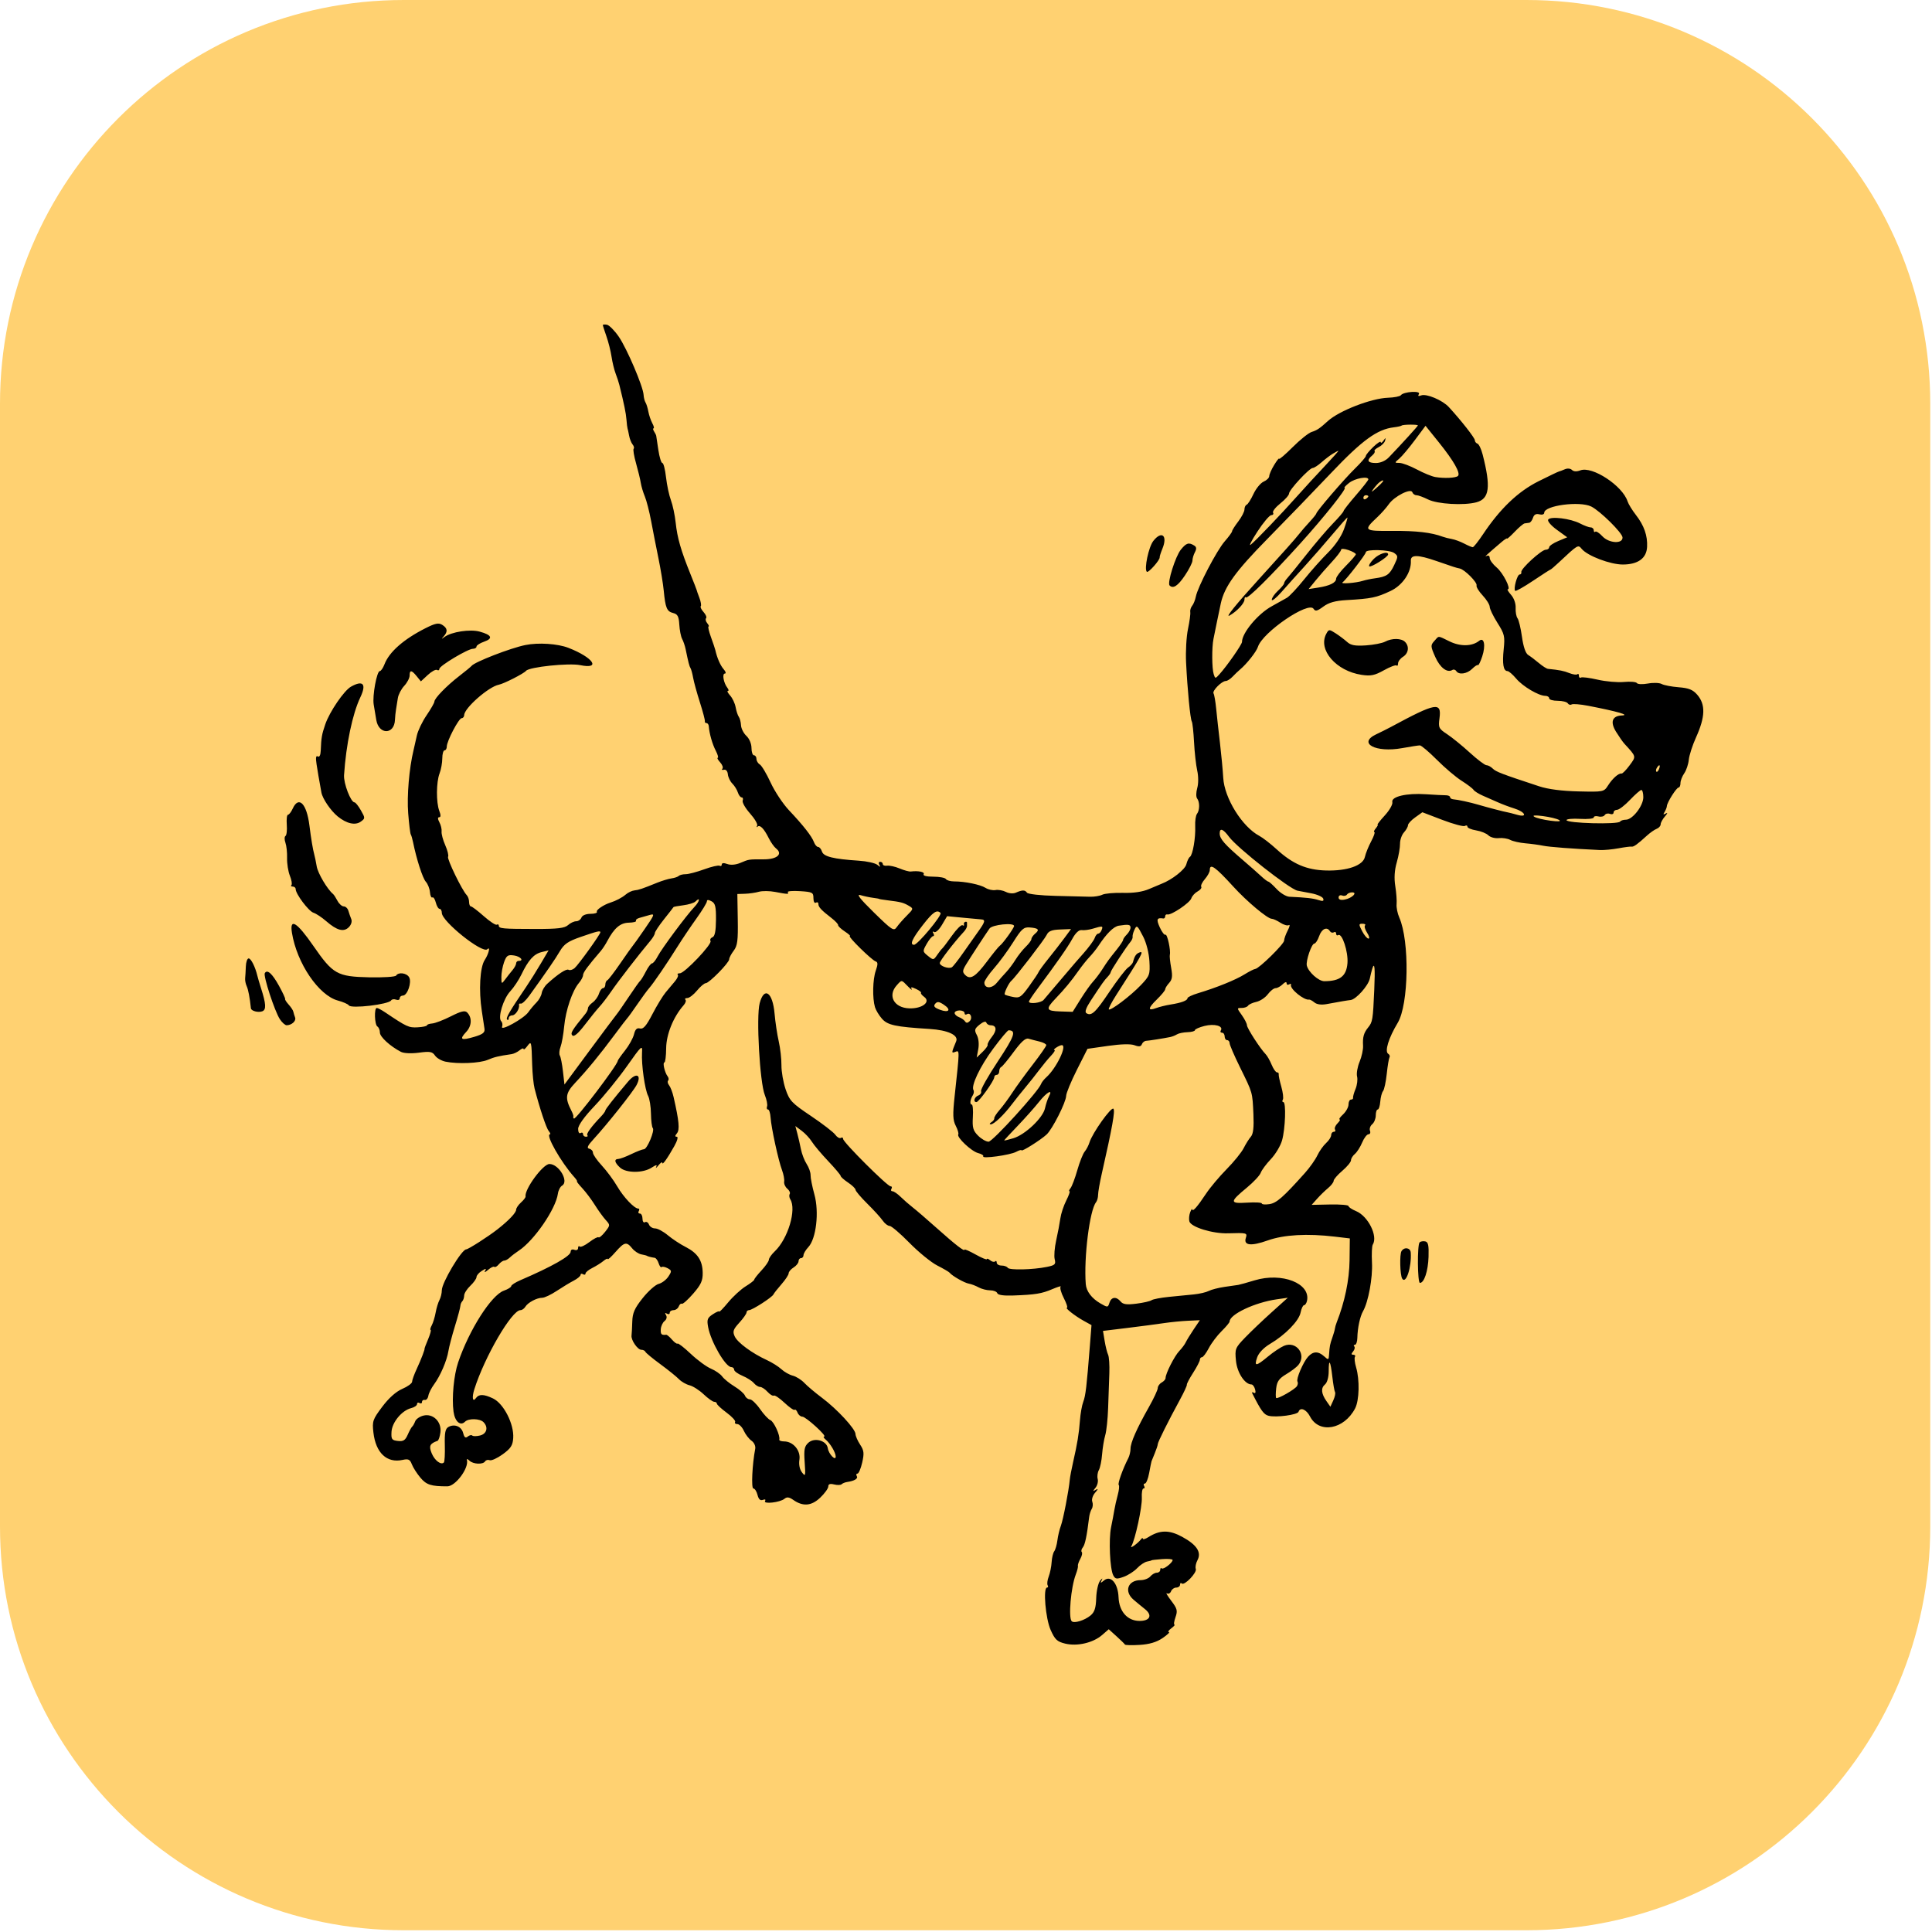
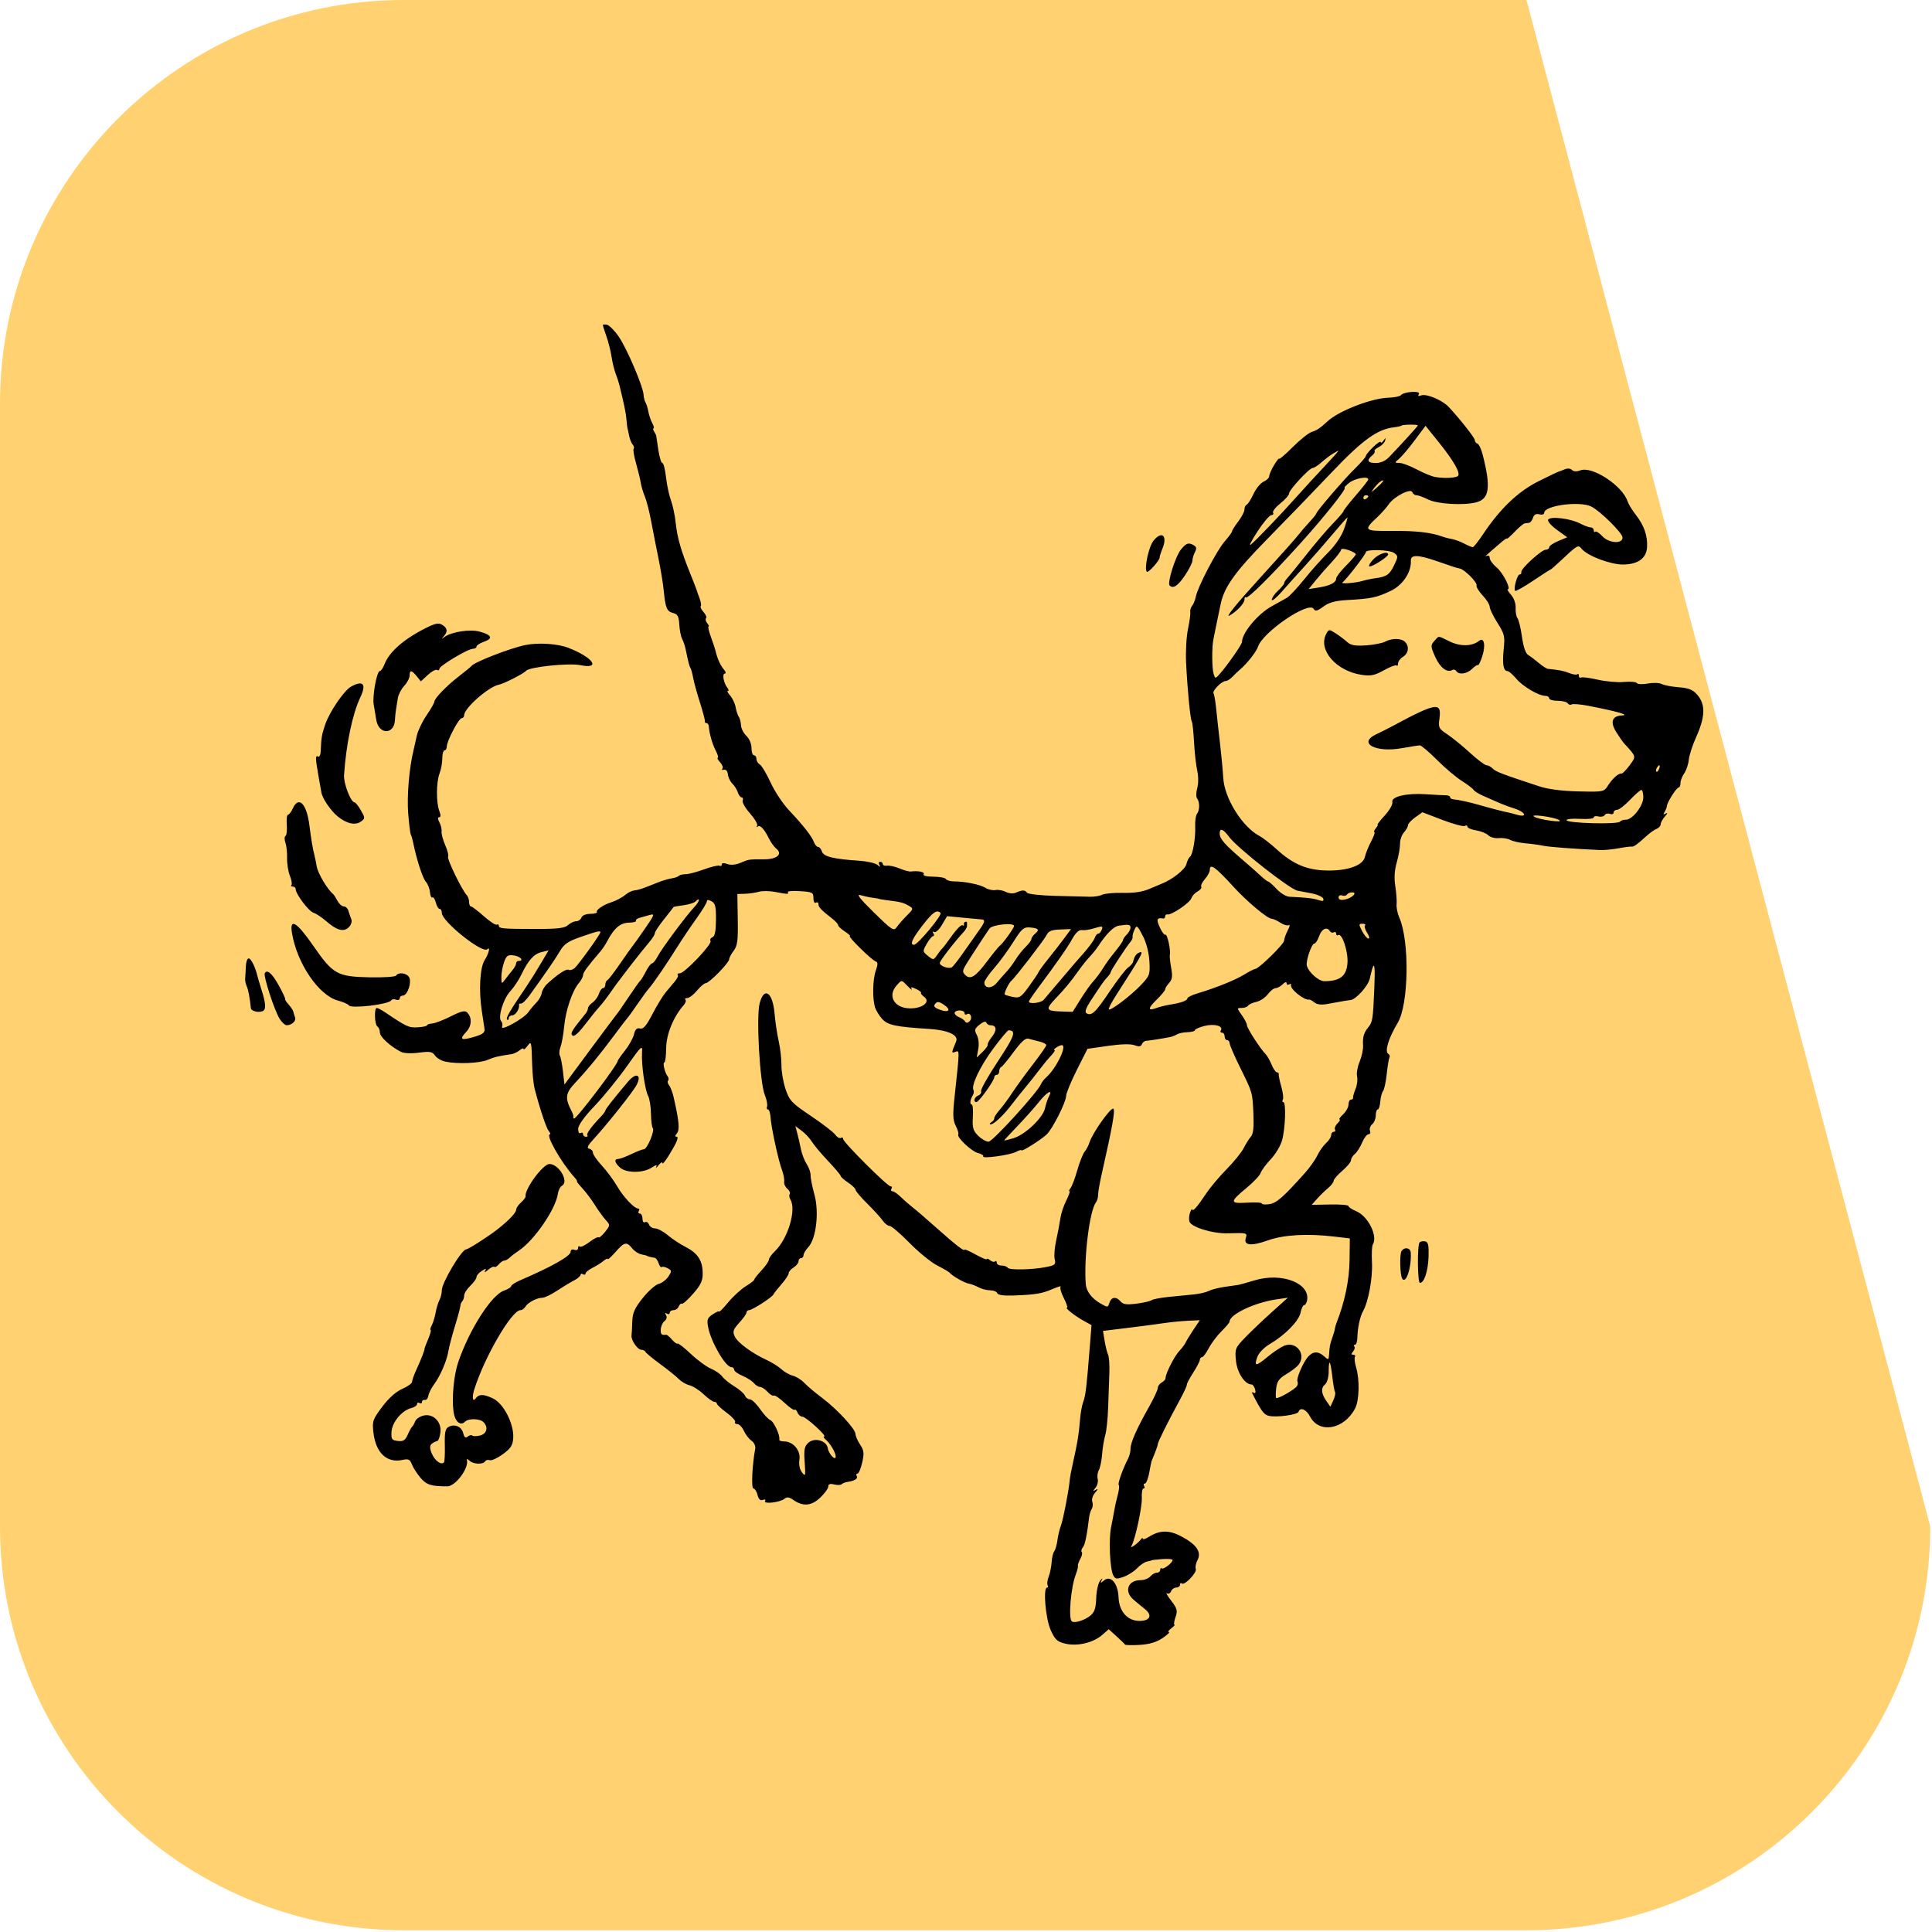
<svg xmlns="http://www.w3.org/2000/svg" version="1.0" preserveAspectRatio="xMidYMid meet" height="738" viewBox="0 0 553.5 553.5" zoomAndPan="magnify" width="738">
-   <path fill-rule="nonzero" fill-opacity="1" d="M 553 437.316 C 553 501.195 501.207 553 437.316 553 L 115.684 553 C 51.793 553 0 501.195 0 437.316 L 0 115.684 C 0 51.801 51.793 0 115.684 0 L 437.316 0 C 501.207 0 553 51.801 553 115.684 L 553 437.316" fill="#ffd171" />
-   <path fill-rule="nonzero" fill-opacity="1" d="M 446.227 276.5 C 446.012 326.852 423.719 373.973 385.512 406.648 C 347.703 438.973 295.25 452.398 246.461 443.621 C 197.766 434.848 155.078 404.66 129.945 362.156 C 104.02 318.316 100.176 264.434 117.523 216.801 C 134.059 171.43 171.715 134.387 216.801 117.523 C 264.445 99.711 318.25 104.469 362.156 129.945 C 414.043 160.051 445.965 216.754 446.227 276.5 C 446.285 291.227 469.137 291.238 469.078 276.5 C 468.84 223.531 446.902 172.551 408.375 136.172 C 369.77 99.723 316.605 80.906 263.703 84.371 C 211.34 87.801 161.719 113.199 128.277 153.629 C 93.789 195.332 78.617 249.777 85.883 303.34 C 92.957 355.473 122.039 401.93 164.23 432.918 C 207.457 464.656 263.406 475.41 315.668 465.07 C 358.066 456.672 397.246 432.598 424.727 399.371 C 453.289 364.832 468.887 321.301 469.078 276.5 C 469.137 261.762 446.285 261.773 446.227 276.5" fill="#ffd171" />
+   <path fill-rule="nonzero" fill-opacity="1" d="M 553 437.316 C 553 501.195 501.207 553 437.316 553 L 115.684 553 C 51.793 553 0 501.195 0 437.316 L 0 115.684 C 0 51.801 51.793 0 115.684 0 L 437.316 0 L 553 437.316" fill="#ffd171" />
  <path fill-rule="evenodd" fill-opacity="1" d="M 172.711 93.125 C 172.711 93.297 173.172 94.754 173.738 96.355 C 174.305 97.957 174.965 100.586 175.203 102.195 C 175.441 103.805 175.969 105.965 176.367 107 C 176.77 108.031 177.254 109.516 177.445 110.297 C 178.812 115.82 179.336 118.375 179.477 120.23 C 179.566 121.402 179.703 122.52 179.777 122.715 C 179.852 122.91 180.055 123.844 180.23 124.789 C 180.402 125.734 180.855 126.879 181.234 127.336 C 181.613 127.793 181.75 128.344 181.535 128.559 C 181.32 128.773 181.629 130.66 182.227 132.75 C 182.82 134.844 183.426 137.352 183.574 138.328 C 183.723 139.301 184.246 141.059 184.738 142.23 C 185.227 143.402 186.043 146.594 186.555 149.328 C 187.062 152.059 188.004 156.848 188.645 159.973 C 189.285 163.094 189.965 167.246 190.152 169.195 C 190.637 174.203 191.043 175.172 192.848 175.625 C 194.133 175.945 194.473 176.582 194.613 178.93 C 194.707 180.531 195.07 182.379 195.422 183.035 C 195.777 183.695 196.223 185 196.418 185.941 C 197.219 189.836 197.488 190.875 197.836 191.434 C 198.035 191.758 198.371 192.992 198.578 194.172 C 198.785 195.355 199.656 198.52 200.512 201.207 C 201.371 203.898 202.012 206.336 201.938 206.629 C 201.867 206.922 202.074 207.16 202.402 207.16 C 202.727 207.16 203.023 207.562 203.059 208.047 C 203.211 210.137 204.074 213.172 205.055 215.062 C 205.633 216.18 205.887 217.098 205.621 217.098 C 205.355 217.098 205.668 217.68 206.312 218.395 C 206.961 219.109 207.25 219.934 206.957 220.227 C 206.664 220.52 206.863 220.656 207.402 220.527 C 207.977 220.387 208.438 220.918 208.52 221.812 C 208.598 222.648 209.172 223.852 209.801 224.477 C 210.43 225.105 211.145 226.258 211.391 227.035 C 211.641 227.812 212.129 228.449 212.48 228.449 C 212.832 228.449 212.961 228.863 212.77 229.363 C 212.578 229.867 213.527 231.523 214.879 233.047 C 216.234 234.57 217.148 236.152 216.914 236.566 C 216.68 236.98 216.734 237.098 217.039 236.824 C 217.73 236.199 218.879 237.391 220.262 240.16 C 220.848 241.328 221.777 242.641 222.328 243.07 C 224.359 244.66 222.66 246.191 218.863 246.191 C 214.371 246.191 214.633 246.152 212.082 247.219 C 210.758 247.77 209.332 247.891 208.355 247.531 C 207.371 247.164 206.777 247.219 206.777 247.676 C 206.777 248.074 206.504 248.234 206.172 248.031 C 205.84 247.824 203.848 248.285 201.746 249.051 C 199.645 249.82 197.258 250.449 196.438 250.449 C 195.617 250.449 194.727 250.672 194.457 250.941 C 194.188 251.211 193.258 251.531 192.387 251.648 C 191.52 251.77 189.691 252.32 188.324 252.871 C 183.891 254.668 183.02 254.961 181.746 255.094 C 181.055 255.164 179.934 255.699 179.262 256.277 C 178.234 257.156 176.469 258.086 174.84 258.598 C 172.945 259.195 170.703 260.715 171 261.195 C 171.207 261.531 170.387 261.805 169.184 261.805 C 167.887 261.805 166.82 262.238 166.582 262.867 C 166.355 263.453 165.672 263.934 165.062 263.934 C 164.453 263.934 163.398 264.43 162.727 265.039 C 161.766 265.91 159.762 266.148 153.445 266.141 C 143.996 266.133 142.902 266.035 142.902 265.191 C 142.902 264.844 142.645 264.719 142.328 264.914 C 142.012 265.109 140.336 264.012 138.602 262.473 C 136.867 260.934 135.211 259.676 134.918 259.676 C 134.625 259.676 134.387 259.098 134.387 258.398 C 134.387 257.695 134.082 256.816 133.715 256.445 C 132.402 255.129 127.996 246.059 128.371 245.453 C 128.582 245.113 128.215 243.621 127.559 242.141 C 126.902 240.66 126.434 238.902 126.512 238.234 C 126.594 237.566 126.309 236.371 125.883 235.574 C 125.383 234.637 125.363 234.129 125.828 234.129 C 126.305 234.129 126.312 233.516 125.852 232.309 C 124.93 229.883 124.973 224.062 125.93 221.578 C 126.355 220.48 126.707 218.543 126.711 217.273 C 126.715 216.004 127.008 214.969 127.359 214.969 C 127.711 214.969 128 214.477 128 213.879 C 128 212.309 131.445 205.742 132.27 205.742 C 132.652 205.742 132.977 205.344 132.988 204.855 C 133.035 202.836 140.008 196.719 142.902 196.164 C 144.359 195.883 150.051 192.98 150.711 192.184 C 151.629 191.074 162.965 189.891 166.238 190.559 C 172.289 191.797 169.957 188.371 162.867 185.609 C 159.77 184.398 154.242 184.039 150.496 184.801 C 146.227 185.668 135.965 189.648 135.098 190.773 C 134.902 191.023 133.305 192.34 131.547 193.695 C 127.93 196.488 124.449 200.074 124.449 201.008 C 124.449 201.352 123.441 203.117 122.207 204.93 C 120.973 206.742 119.723 209.344 119.43 210.711 C 119.121 212.133 118.801 213.551 118.465 214.969 C 117.219 220.129 116.551 228.023 116.941 232.977 C 117.184 236.051 117.516 238.785 117.684 239.059 C 117.852 239.328 118.145 240.324 118.336 241.273 C 119.32 246.137 121.082 251.602 121.996 252.609 C 122.562 253.234 123.094 254.582 123.18 255.598 C 123.262 256.613 123.574 257.293 123.871 257.109 C 124.168 256.926 124.613 257.59 124.859 258.582 C 125.109 259.57 125.598 260.383 125.945 260.383 C 126.293 260.383 126.578 260.898 126.578 261.531 C 126.578 263.988 138.254 273.312 139.621 271.945 C 140.566 271 140.004 273.301 138.863 275.039 C 137.5 277.117 137.125 283.73 138.035 289.645 C 138.348 291.699 138.695 294 138.805 294.75 C 138.957 295.82 138.309 296.324 135.855 297.051 C 132.066 298.168 131.508 297.82 133.57 295.625 C 135.176 293.914 135.289 291.516 133.824 290.055 C 133.199 289.426 132.082 289.695 129.176 291.164 C 127.07 292.23 124.668 293.152 123.836 293.215 C 123.004 293.277 122.32 293.52 122.32 293.75 C 122.32 293.98 121.125 294.234 119.66 294.316 C 117.094 294.457 116.551 294.207 110.32 290.016 C 109.309 289.332 108.242 288.773 107.949 288.773 C 107.148 288.766 107.309 293.586 108.125 294.09 C 108.516 294.332 108.836 295.113 108.836 295.824 C 108.836 297.051 111.797 299.758 114.867 301.344 C 115.707 301.773 117.816 301.871 120.012 301.582 C 123.184 301.16 123.867 301.285 124.625 302.402 C 125.113 303.125 126.473 303.914 127.645 304.156 C 131.141 304.879 137.434 304.613 139.707 303.645 C 141.629 302.828 142.785 302.551 146.559 302 C 147.203 301.906 148.242 301.406 148.867 300.891 C 149.488 300.371 150 300.207 150 300.527 C 150 300.844 150.469 300.484 151.043 299.727 C 152.25 298.129 152.262 298.172 152.465 305.09 C 152.543 307.629 152.848 310.66 153.148 311.832 C 154.598 317.465 156.496 323.168 157.199 324.02 C 157.629 324.535 157.797 324.961 157.574 324.961 C 156.172 324.961 160.684 332.934 164.504 337.203 C 165.113 337.883 165.469 338.441 165.293 338.441 C 165.117 338.441 165.793 339.32 166.801 340.395 C 167.805 341.469 169.426 343.625 170.402 345.184 C 171.379 346.746 172.781 348.691 173.523 349.504 C 174.848 350.961 174.848 351.016 173.355 352.914 C 172.52 353.973 171.676 354.676 171.477 354.477 C 171.277 354.277 170.09 354.898 168.836 355.855 C 167.578 356.812 166.344 357.387 166.082 357.129 C 165.824 356.867 165.613 357.062 165.613 357.562 C 165.613 358.074 165.152 358.289 164.551 358.055 C 163.922 357.816 163.484 358.047 163.484 358.621 C 163.484 359.84 158.098 362.887 149.121 366.75 C 147.66 367.379 146.465 368.148 146.461 368.461 C 146.453 368.773 145.512 369.359 144.367 369.758 C 140.773 371.012 134.41 380.988 131.25 390.332 C 130.012 393.996 129.402 400.477 129.93 404.402 C 130.312 407.258 131.887 408.641 133.227 407.301 C 134.227 406.301 137.457 406.375 138.504 407.418 C 139.957 408.875 139.484 410.766 137.547 411.254 C 136.555 411.5 135.543 411.512 135.305 411.273 C 135.066 411.031 134.48 411.164 134 411.562 C 133.363 412.09 133.016 411.824 132.699 410.574 C 132.223 408.668 130.219 407.836 128.469 408.816 C 127.574 409.316 127.348 410.469 127.438 414.031 C 127.504 416.543 127.383 418.773 127.168 418.988 C 126.359 419.801 124.543 418.441 123.691 416.387 C 122.809 414.258 123.125 413.574 125.348 412.785 C 125.648 412.68 126.02 411.586 126.176 410.355 C 126.562 407.32 124.062 404.863 121.293 405.559 C 120.234 405.824 119.176 406.559 118.945 407.191 C 118.711 407.824 118.332 408.5 118.102 408.695 C 117.867 408.891 117.281 409.949 116.801 411.051 C 116.098 412.648 115.535 413.004 113.977 412.824 C 112.25 412.625 112.043 412.328 112.164 410.199 C 112.316 407.473 115.125 404.086 117.785 403.418 C 118.719 403.184 119.48 402.66 119.48 402.254 C 119.48 401.848 119.801 401.715 120.191 401.957 C 120.582 402.195 120.902 402.055 120.902 401.641 C 120.902 401.23 121.258 400.973 121.695 401.066 C 122.129 401.168 122.59 400.633 122.715 399.883 C 122.836 399.137 123.578 397.66 124.355 396.609 C 126.148 394.184 128.031 389.809 128.465 387.055 C 128.652 385.883 129.488 382.688 130.328 379.957 C 131.168 377.223 131.867 374.613 131.887 374.152 C 131.906 373.691 132.156 373.078 132.445 372.793 C 132.73 372.504 132.973 371.762 132.98 371.145 C 132.984 370.527 133.785 369.27 134.754 368.352 C 135.723 367.43 136.516 366.312 136.516 365.859 C 136.516 365.41 137.188 364.621 138.008 364.109 C 139.246 363.336 139.406 363.336 138.953 364.113 C 138.648 364.633 139.039 364.496 139.82 363.812 C 140.605 363.129 141.41 362.734 141.617 362.941 C 141.824 363.145 142.395 362.828 142.887 362.234 C 143.383 361.637 144.09 361.152 144.461 361.152 C 144.832 361.152 145.551 360.754 146.059 360.266 C 146.57 359.777 147.719 358.898 148.609 358.312 C 153.012 355.426 159.211 346.406 159.828 341.992 C 159.965 341.016 160.504 339.973 161.027 339.672 C 163.07 338.508 160.125 333.477 157.402 333.477 C 155.543 333.477 150.203 340.762 150.57 342.793 C 150.617 343.039 150.027 343.809 149.262 344.5 C 148.496 345.191 147.871 346.117 147.871 346.551 C 147.871 347.43 145.797 349.621 142.547 352.172 C 139.906 354.246 134.199 357.902 133.551 357.934 C 132.223 358 126.578 367.48 126.578 369.645 C 126.578 370.488 126.273 371.754 125.898 372.453 C 125.523 373.156 125.031 374.773 124.805 376.055 C 124.578 377.332 124.078 378.973 123.688 379.699 C 123.297 380.426 123.156 381.02 123.371 381.02 C 123.586 381.02 123.258 382.219 122.648 383.684 C 122.035 385.145 121.574 386.344 121.617 386.344 C 121.844 386.344 120.641 389.492 119.426 392.098 C 118.676 393.703 118.062 395.391 118.062 395.852 C 118.062 396.312 116.797 397.238 115.25 397.902 C 113.445 398.684 111.391 400.516 109.512 403.02 C 106.781 406.656 106.609 407.16 106.977 410.383 C 107.645 416.242 110.832 419.242 115.344 418.25 C 117.008 417.887 117.453 418.098 117.988 419.504 C 118.344 420.434 119.449 422.168 120.449 423.352 C 122.168 425.398 123.52 425.828 128.164 425.82 C 130.496 425.816 134.387 420.578 133.766 418.277 C 133.66 417.887 133.98 417.965 134.477 418.453 C 135.543 419.5 138.379 419.633 138.98 418.664 C 139.211 418.289 139.805 418.141 140.305 418.332 C 140.801 418.523 142.477 417.758 144.031 416.633 C 146.332 414.965 146.891 414.105 147.031 412 C 147.301 407.98 144.293 402.086 141.23 400.633 C 138.613 399.391 137.207 399.355 136.375 400.516 C 135.414 401.859 135.133 400.406 135.895 398.004 C 138.859 388.648 146.617 375.344 149.109 375.344 C 149.559 375.344 150.184 374.91 150.496 374.383 C 151.211 373.172 153.793 371.797 155.352 371.797 C 156.004 371.797 157.859 370.918 159.477 369.844 C 161.098 368.77 163.297 367.438 164.371 366.887 C 165.445 366.332 166.324 365.594 166.324 365.246 C 166.324 364.898 166.645 364.812 167.031 365.055 C 167.422 365.297 167.742 365.211 167.742 364.859 C 167.742 364.512 168.621 363.789 169.695 363.254 C 170.77 362.715 172.203 361.816 172.887 361.25 C 173.57 360.684 174.129 360.441 174.129 360.711 C 174.129 360.98 175.121 360.07 176.332 358.691 C 178.883 355.789 179.504 355.652 181.113 357.641 C 181.762 358.441 182.934 359.215 183.711 359.359 C 184.492 359.504 185.211 359.688 185.309 359.766 C 185.52 359.938 186.645 360.23 187.566 360.352 C 187.93 360.402 188.441 361.105 188.695 361.914 C 188.953 362.723 189.336 363.215 189.547 363.004 C 189.758 362.793 190.527 362.941 191.258 363.328 C 192.48 363.984 192.496 364.172 191.48 365.723 C 190.875 366.645 189.625 367.594 188.703 367.824 C 187.785 368.055 185.723 369.883 184.129 371.887 C 181.801 374.809 181.211 376.141 181.141 378.629 C 181.09 380.336 180.996 382.129 180.93 382.617 C 180.754 383.918 182.664 386.699 183.734 386.699 C 184.242 386.699 184.766 386.957 184.895 387.273 C 185.023 387.594 186.957 389.191 189.191 390.828 C 191.422 392.465 193.816 394.398 194.512 395.121 C 195.207 395.844 196.574 396.629 197.551 396.871 C 198.527 397.113 200.348 398.273 201.594 399.457 C 202.84 400.637 204.199 401.602 204.609 401.602 C 205.023 401.602 205.367 401.84 205.375 402.133 C 205.383 402.426 206.648 403.594 208.184 404.73 C 209.723 405.867 210.812 407.066 210.609 407.391 C 210.406 407.719 210.688 407.988 211.234 407.988 C 211.781 407.988 212.621 408.852 213.102 409.906 C 213.582 410.965 214.574 412.246 215.305 412.758 C 216.055 413.285 216.512 414.285 216.363 415.07 C 215.504 419.512 215.184 426.438 215.836 426.438 C 216.234 426.438 216.766 427.266 217.02 428.277 C 217.336 429.535 217.82 429.984 218.555 429.703 C 219.18 429.465 219.441 429.594 219.18 430.016 C 218.578 430.988 223.473 430.441 224.73 429.395 C 225.441 428.809 226.078 428.883 227.246 429.699 C 230.043 431.66 232.465 431.461 234.988 429.062 C 236.258 427.855 237.297 426.418 237.297 425.867 C 237.297 425.168 237.801 424.992 238.965 425.281 C 239.883 425.512 240.852 425.484 241.113 425.223 C 241.379 424.957 242.09 424.668 242.695 424.578 C 244.805 424.27 245.898 423.602 245.461 422.895 C 245.219 422.5 245.305 422.18 245.652 422.18 C 246 422.18 246.609 420.758 247.008 419.02 C 247.617 416.344 247.527 415.555 246.422 413.875 C 245.699 412.781 245.102 411.41 245.09 410.824 C 245.055 409.359 239.809 403.688 235.52 400.48 C 233.57 399.02 231.281 397.094 230.438 396.195 C 229.59 395.297 228.105 394.363 227.137 394.117 C 226.164 393.875 224.695 393.047 223.867 392.273 C 223.039 391.504 221.172 390.328 219.715 389.66 C 215.453 387.703 211.297 384.645 210.484 382.863 C 209.844 381.457 210.043 380.871 211.805 378.941 C 212.941 377.695 213.875 376.375 213.875 376.008 C 213.875 375.645 214.203 375.344 214.598 375.344 C 215.508 375.344 221.234 371.652 221.586 370.84 C 221.73 370.508 222.766 369.191 223.895 367.906 C 225.02 366.625 225.941 365.223 225.941 364.789 C 225.941 364.355 226.578 363.602 227.359 363.117 C 228.141 362.629 228.777 361.828 228.777 361.336 C 228.777 360.844 229.098 360.441 229.488 360.441 C 229.879 360.441 230.199 360.062 230.199 359.602 C 230.199 359.137 230.82 358.098 231.574 357.293 C 233.832 354.891 234.715 347.262 233.324 342.223 C 232.695 339.949 232.199 337.453 232.223 336.676 C 232.246 335.898 231.742 334.465 231.105 333.492 C 230.469 332.52 229.727 330.602 229.457 329.23 C 229.188 327.855 228.715 325.805 228.41 324.672 L 227.859 322.605 L 229.68 323.961 C 230.68 324.707 231.992 326.113 232.594 327.09 C 233.195 328.066 235.297 330.566 237.266 332.645 C 239.234 334.723 240.844 336.641 240.848 336.902 C 240.848 337.164 241.805 338.016 242.973 338.797 C 244.141 339.578 245.098 340.508 245.102 340.863 C 245.102 341.219 246.617 343.008 248.473 344.84 C 250.328 346.672 252.316 348.855 252.891 349.695 C 253.465 350.531 254.352 351.215 254.863 351.215 C 255.379 351.215 257.945 353.406 260.566 356.082 C 263.191 358.754 266.773 361.672 268.527 362.562 C 270.281 363.453 271.875 364.383 272.07 364.633 C 272.773 365.531 276.309 367.543 277.547 367.75 C 278.246 367.867 279.512 368.344 280.363 368.816 C 281.215 369.285 282.707 369.668 283.676 369.668 C 284.645 369.668 285.562 370.035 285.711 370.488 C 285.887 371.008 287.52 371.25 290.207 371.152 C 296.652 370.918 298.441 370.625 301.523 369.309 C 303.086 368.645 304.137 368.332 303.863 368.617 C 303.586 368.902 303.992 370.371 304.766 371.883 C 305.535 373.398 305.953 374.633 305.688 374.633 C 304.941 374.633 307.918 376.984 310.434 378.379 L 312.703 379.637 L 312.246 385.473 C 311.316 397.297 311.016 399.863 310.344 401.602 C 309.969 402.578 309.539 404.973 309.395 406.926 C 309.105 410.805 308.648 413.574 307.414 418.984 C 306.969 420.938 306.547 423.172 306.477 423.953 C 306.207 427.016 304.582 435.406 303.922 437.141 C 303.539 438.148 303.094 440.02 302.934 441.297 C 302.77 442.574 302.363 443.984 302.031 444.43 C 301.695 444.879 301.359 446.27 301.285 447.527 C 301.211 448.785 300.836 450.648 300.445 451.668 C 300.059 452.688 299.922 453.816 300.145 454.172 C 300.363 454.531 300.285 454.824 299.969 454.824 C 298.789 454.824 299.535 463.684 300.996 466.961 C 302.234 469.742 302.855 470.324 305.184 470.883 C 308.629 471.715 313.172 470.652 315.746 468.418 L 317.645 466.766 L 319.867 468.777 C 321.094 469.883 322.176 470.949 322.277 471.145 C 322.379 471.34 324.281 471.387 326.512 471.246 C 329.309 471.074 331.336 470.469 333.066 469.297 C 334.441 468.359 335.254 467.586 334.871 467.574 C 334.484 467.562 334.793 467.082 335.551 466.508 C 336.309 465.938 336.723 465.469 336.473 465.469 C 336.223 465.469 336.355 464.504 336.766 463.324 C 337.422 461.449 337.27 460.863 335.539 458.59 C 334.449 457.164 333.902 456.211 334.324 456.473 C 334.746 456.73 335.27 456.465 335.496 455.883 C 335.719 455.301 336.391 454.824 336.988 454.824 C 337.586 454.824 338.074 454.449 338.074 453.996 C 338.074 453.539 338.293 453.383 338.559 453.648 C 339.289 454.379 342.988 450.539 342.582 449.473 C 342.387 448.965 342.602 447.844 343.062 446.984 C 344.277 444.711 342.883 442.574 338.688 440.289 C 334.973 438.27 332.301 438.289 329.027 440.359 C 328.148 440.918 327.426 441.125 327.418 440.824 C 327.414 440.523 327.176 440.594 326.887 440.984 C 326.051 442.125 323.559 443.91 324.125 442.965 C 325.207 441.164 327.258 431.66 327.121 429.105 C 327.039 427.637 327.254 426.438 327.598 426.438 C 327.941 426.438 328.027 426.117 327.785 425.727 C 327.543 425.336 327.645 425.02 328.008 425.02 C 328.371 425.02 328.918 423.66 329.223 422.004 C 329.527 420.344 329.832 418.828 329.902 418.633 C 329.977 418.438 330.406 417.379 330.859 416.277 C 331.316 415.18 331.688 414.039 331.688 413.742 C 331.688 413.168 334.672 407.18 338.055 400.969 C 339.203 398.867 340.086 396.949 340.02 396.711 C 339.953 396.473 340.766 394.926 341.828 393.277 C 342.887 391.625 343.754 389.949 343.754 389.551 C 343.754 389.152 344.023 388.828 344.352 388.828 C 344.68 388.828 345.559 387.66 346.305 386.238 C 347.047 384.812 348.695 382.625 349.965 381.375 C 351.234 380.125 352.27 378.883 352.27 378.613 C 352.27 376.551 359.484 373.145 365.754 372.246 L 368.949 371.789 L 364.336 375.938 C 361.797 378.219 358.375 381.48 356.73 383.184 C 353.863 386.16 353.754 386.43 354.094 389.863 C 354.434 393.277 356.637 396.633 358.543 396.633 C 358.906 396.633 359.367 397.273 359.574 398.055 C 359.809 398.945 359.664 399.301 359.191 399.008 C 358.777 398.75 358.586 398.832 358.762 399.184 C 361.297 404.195 362.078 405.266 363.441 405.609 C 365.637 406.16 371.723 405.344 372.02 404.457 C 372.492 403.035 374.25 403.758 375.309 405.809 C 377.91 410.84 385.074 409.555 388.23 403.488 C 389.426 401.188 389.57 395.289 388.512 391.742 C 388.121 390.418 387.965 389.059 388.172 388.727 C 388.383 388.391 388.172 388.117 387.711 388.117 C 387.09 388.117 387.078 387.871 387.664 387.164 C 388.098 386.641 388.242 386.004 387.988 385.746 C 387.73 385.488 387.812 385.277 388.172 385.277 C 388.527 385.277 388.84 384.398 388.863 383.328 C 388.926 380.438 389.621 377.184 390.5 375.641 C 392.02 372.98 393.289 366.082 393.059 361.723 C 392.93 359.293 393.035 356.969 393.289 356.566 C 394.812 354.129 391.953 348.402 388.492 346.969 C 387.309 346.48 386.336 345.828 386.336 345.523 C 386.336 345.215 383.961 345.016 381.055 345.074 L 375.777 345.184 L 377.332 343.441 C 378.184 342.48 379.605 341.102 380.48 340.375 C 381.359 339.645 382.078 338.711 382.078 338.293 C 382.078 337.879 383.195 336.582 384.562 335.418 C 385.93 334.25 387.047 332.895 387.047 332.406 C 387.047 331.922 387.543 331.109 388.152 330.602 C 388.762 330.098 389.703 328.621 390.246 327.324 C 390.789 326.023 391.602 324.961 392.055 324.961 C 392.508 324.961 392.703 324.504 392.488 323.949 C 392.273 323.391 392.559 322.555 393.121 322.086 C 393.684 321.621 394.145 320.48 394.145 319.551 C 394.145 318.621 394.395 317.863 394.703 317.863 C 395.008 317.863 395.34 316.848 395.434 315.605 C 395.527 314.363 395.887 313.004 396.227 312.59 C 396.57 312.172 397.047 309.949 397.293 307.648 C 397.535 305.352 397.891 303.219 398.078 302.91 C 398.27 302.602 398.105 302.152 397.715 301.91 C 396.629 301.238 397.805 297.398 400.434 293.027 C 403.594 287.773 403.863 269.617 400.883 262.867 C 400.363 261.695 400.02 259.969 400.113 259.031 C 400.207 258.09 400.039 255.773 399.738 253.875 C 399.367 251.574 399.508 249.305 400.16 247.066 C 400.691 245.219 401.109 242.82 401.094 241.73 C 401.078 240.645 401.582 239.184 402.215 238.484 C 402.852 237.781 403.371 236.855 403.371 236.426 C 403.371 235.996 404.301 234.98 405.434 234.176 L 407.496 232.703 L 413.219 234.891 C 416.367 236.09 419.273 236.871 419.672 236.625 C 420.074 236.375 420.402 236.469 420.402 236.832 C 420.402 237.195 421.523 237.672 422.895 237.895 C 424.266 238.117 425.844 238.754 426.402 239.312 C 426.961 239.871 428.293 240.23 429.367 240.113 C 430.441 239.996 431.926 240.223 432.668 240.621 C 433.41 241.02 435.359 241.457 436.996 241.598 C 438.637 241.738 440.926 242.047 442.078 242.289 C 443.875 242.66 450.492 243.164 458.375 243.527 C 459.543 243.578 461.941 243.355 463.695 243.027 C 465.453 242.703 467.141 242.484 467.445 242.547 C 468.023 242.664 469.109 241.883 471.855 239.375 C 472.754 238.555 474 237.684 474.625 237.445 C 475.25 237.207 475.762 236.625 475.762 236.156 C 475.762 235.688 476.32 234.664 477.004 233.883 C 477.738 233.047 477.836 232.703 477.25 233.051 C 476.508 233.484 476.414 233.379 476.875 232.641 C 477.219 232.094 477.52 231.324 477.543 230.934 C 477.605 229.871 480.297 225.621 480.906 225.617 C 481.199 225.613 481.438 225.043 481.438 224.352 C 481.438 223.656 481.926 222.395 482.52 221.547 C 483.113 220.699 483.699 218.953 483.824 217.664 C 483.953 216.375 484.879 213.504 485.883 211.285 C 488.566 205.355 488.668 201.82 486.23 199.02 C 484.984 197.59 483.812 197.117 480.918 196.891 C 478.879 196.73 476.688 196.312 476.055 195.957 C 475.422 195.605 473.656 195.543 472.125 195.824 C 470.594 196.105 469.168 196.047 468.949 195.695 C 468.734 195.348 467.066 195.203 465.242 195.379 C 463.414 195.551 460.031 195.254 457.719 194.719 C 455.406 194.184 453.25 193.91 452.926 194.109 C 452.605 194.309 452.34 194.078 452.34 193.602 C 452.34 193.125 452.148 192.926 451.914 193.16 C 451.68 193.395 450.641 193.25 449.605 192.836 C 447.973 192.184 446.824 191.957 443.469 191.617 C 443.078 191.578 441.906 190.828 440.867 189.953 C 439.828 189.074 438.453 188.035 437.816 187.645 C 437.078 187.195 436.43 185.312 436.031 182.453 C 435.684 179.988 435.113 177.594 434.758 177.133 C 434.402 176.668 434.16 175.336 434.219 174.164 C 434.285 172.922 433.742 171.371 432.922 170.438 C 432.145 169.559 431.711 168.84 431.953 168.84 C 433.004 168.84 430.629 164.137 428.801 162.598 C 427.695 161.668 426.789 160.441 426.789 159.867 C 426.789 159.266 426.414 159.012 425.902 159.273 C 425.086 159.688 425.781 159.043 430.16 155.309 C 431.039 154.559 431.758 154.102 431.758 154.293 C 431.758 154.48 432.75 153.602 433.957 152.336 C 435.164 151.07 436.445 149.996 436.797 149.945 C 437.148 149.898 437.734 149.82 438.098 149.77 C 438.461 149.719 438.953 149.074 439.188 148.336 C 439.48 147.418 440.059 147.105 441.012 147.352 C 441.797 147.559 442.406 147.363 442.406 146.906 C 442.406 144.82 452.578 143.473 455.891 145.121 C 458.43 146.387 464.746 152.625 464.836 153.953 C 464.961 155.887 460.957 155.672 459.078 153.645 C 458.188 152.684 457.266 152.09 457.027 152.328 C 456.793 152.562 456.598 152.383 456.598 151.93 C 456.598 151.473 456.199 151.098 455.711 151.098 C 455.223 151.094 453.867 150.59 452.695 149.98 C 449.938 148.539 444.172 147.832 443.539 148.859 C 443.27 149.293 444.359 150.574 446.027 151.781 L 448.992 153.93 L 446.406 155.008 C 444.988 155.602 443.824 156.402 443.824 156.785 C 443.824 157.172 443.387 157.488 442.848 157.488 C 441.613 157.488 435.602 162.988 435.84 163.902 C 435.938 164.277 435.723 164.582 435.363 164.582 C 434.664 164.582 433.531 168.723 434.082 169.273 C 434.262 169.453 436.57 168.152 439.211 166.383 C 441.852 164.613 444.105 163.164 444.219 163.164 C 444.332 163.164 445.363 162.285 446.508 161.211 C 452.121 155.957 452.09 155.977 453.145 157.254 C 454.805 159.258 461.363 161.746 464.957 161.73 C 469.293 161.707 471.711 159.941 471.875 156.68 C 472.039 153.469 471.012 150.543 468.68 147.543 C 467.609 146.172 466.535 144.414 466.285 143.641 C 464.852 139.16 456.168 133.457 452.758 134.754 C 451.703 135.156 450.828 135.113 450.348 134.633 C 449.914 134.199 449.051 134.121 448.309 134.445 C 447.598 134.758 446.844 135.039 446.637 135.074 C 446.426 135.105 443.781 136.371 440.758 137.883 C 434.902 140.816 429.777 145.715 424.879 153.051 C 423.512 155.102 422.188 156.773 421.93 156.773 C 421.676 156.77 420.57 156.301 419.469 155.727 C 418.371 155.152 416.773 154.566 415.922 154.422 C 415.066 154.277 413.891 153.977 413.305 153.758 C 410.094 152.551 405.715 152.047 398.984 152.102 C 390.68 152.172 390.488 152 394.605 148.145 C 395.719 147.102 397.191 145.438 397.883 144.445 C 399.449 142.191 404.207 139.773 404.625 141.023 C 404.781 141.492 405.312 141.875 405.805 141.875 C 406.297 141.875 407.789 142.422 409.117 143.086 C 411.793 144.426 419.406 144.871 422.996 143.898 C 426.727 142.883 427.156 139.531 424.754 130.18 C 424.352 128.625 423.691 127.238 423.281 127.102 C 422.867 126.965 422.531 126.527 422.531 126.125 C 422.531 125.461 418.605 120.453 415.074 116.621 C 413.25 114.641 408.648 112.703 407.141 113.285 C 406.348 113.59 406.145 113.461 406.504 112.879 C 407.129 111.867 402.078 112.203 401.336 113.223 C 401.09 113.566 399.43 113.891 397.652 113.949 C 392.887 114.102 383.664 117.672 380.422 120.621 C 378.086 122.746 377.316 123.266 375.766 123.754 C 374.891 124.031 372.441 125.996 370.32 128.117 C 368.199 130.234 366.465 131.723 366.461 131.422 C 366.461 131.121 365.82 131.922 365.043 133.199 C 364.262 134.477 363.625 135.918 363.625 136.402 C 363.625 136.887 362.906 137.598 362.027 137.98 C 361.148 138.367 359.836 139.961 359.109 141.52 C 358.383 143.082 357.508 144.465 357.16 144.594 C 356.812 144.727 356.527 145.332 356.527 145.949 C 356.527 146.562 355.73 148.109 354.754 149.391 C 353.777 150.668 352.98 151.934 352.98 152.199 C 352.98 152.469 352.039 153.758 350.891 155.066 C 348.609 157.664 343.133 168.141 342.59 170.949 C 342.402 171.91 341.93 173.086 341.539 173.555 C 341.148 174.027 340.906 174.836 341 175.352 C 341.098 175.871 340.801 178.047 340.348 180.195 C 339.891 182.344 339.645 186.652 339.801 189.773 C 340.184 197.562 340.996 205.969 341.441 206.707 C 341.641 207.043 341.93 209.711 342.082 212.633 C 342.234 215.559 342.645 219.219 342.992 220.766 C 343.363 222.414 343.363 224.5 342.996 225.785 C 342.648 226.996 342.633 228.328 342.961 228.75 C 343.746 229.754 343.727 232.141 342.926 233.164 C 342.574 233.609 342.344 235.207 342.414 236.711 C 342.562 240.012 341.707 244.988 340.898 245.488 C 340.578 245.688 340.117 246.648 339.871 247.621 C 339.496 249.121 335.734 252.07 332.754 253.203 C 332.363 253.352 330.766 254.023 329.203 254.695 C 327.332 255.504 324.797 255.879 321.754 255.797 C 319.215 255.73 316.543 255.969 315.812 256.324 C 315.082 256.684 313.484 256.945 312.262 256.906 C 311.043 256.871 306.598 256.758 302.387 256.66 C 298.129 256.559 294.504 256.156 294.223 255.746 C 293.656 254.922 292.891 254.922 291.008 255.75 C 290.273 256.07 289.051 255.973 288.172 255.52 C 287.316 255.082 285.98 254.844 285.203 254.992 C 284.422 255.141 283.141 254.859 282.359 254.371 C 280.828 253.414 276.457 252.516 273.336 252.516 C 272.277 252.516 271.219 252.211 270.988 251.836 C 270.758 251.465 269.133 251.16 267.375 251.16 C 265.426 251.16 264.352 250.883 264.621 250.449 C 265.016 249.805 263.098 249.406 260.926 249.68 C 260.457 249.738 259.02 249.348 257.734 248.809 C 256.445 248.27 254.832 247.91 254.152 248.012 C 253.469 248.113 252.91 247.902 252.91 247.547 C 252.91 247.191 252.57 246.902 252.156 246.902 C 251.746 246.902 251.645 247.301 251.938 247.789 C 252.348 248.465 252.207 248.461 251.348 247.762 C 250.727 247.262 248.352 246.73 246.066 246.582 C 238.766 246.105 235.949 245.41 235.492 243.973 C 235.262 243.242 234.762 242.645 234.387 242.645 C 234.008 242.645 233.473 242.02 233.191 241.262 C 232.562 239.566 230.141 236.477 226.016 232.109 C 224.301 230.289 221.941 226.73 220.773 224.191 C 219.605 221.656 218.211 219.324 217.68 219.012 C 217.148 218.699 216.715 217.98 216.715 217.414 C 216.715 216.852 216.395 216.387 216.004 216.387 C 215.613 216.387 215.293 215.441 215.293 214.285 C 215.293 213.078 214.672 211.605 213.836 210.828 C 213.035 210.082 212.34 208.711 212.293 207.785 C 212.242 206.855 211.961 205.766 211.66 205.363 C 211.363 204.961 210.957 203.727 210.754 202.617 C 210.551 201.508 209.844 200 209.184 199.27 C 208.52 198.535 208.227 197.938 208.527 197.938 C 208.832 197.938 208.77 197.539 208.387 197.051 C 207.301 195.66 206.824 192.969 207.664 192.969 C 208.078 192.969 207.926 192.41 207.324 191.727 C 206.371 190.641 205.441 188.508 204.93 186.227 C 204.844 185.836 204.277 184.16 203.676 182.5 C 203.074 180.844 202.766 179.484 202.992 179.484 C 203.219 179.484 203.047 179.059 202.613 178.535 C 202.18 178.008 202.031 177.375 202.285 177.117 C 202.539 176.863 202.215 176.07 201.566 175.352 C 200.918 174.633 200.555 173.879 200.762 173.672 C 200.969 173.465 200.789 172.371 200.359 171.246 C 199.93 170.121 199.582 169.125 199.586 169.035 C 199.586 168.949 198.777 166.875 197.789 164.422 C 195.078 157.719 194.039 154.098 193.578 149.758 C 193.348 147.594 192.73 144.695 192.215 143.316 C 191.695 141.938 191.062 138.973 190.809 136.73 C 190.559 134.488 190.086 132.648 189.762 132.648 C 189.434 132.648 188.918 130.973 188.613 128.926 L 188 124.844 C 187.973 124.648 187.695 124.09 187.387 123.602 C 187.074 123.113 187.012 122.715 187.242 122.715 C 187.477 122.715 187.309 122.047 186.871 121.234 C 186.438 120.418 185.93 118.926 185.746 117.914 C 185.562 116.902 185.199 115.73 184.938 115.312 C 184.676 114.895 184.426 113.906 184.383 113.117 C 184.25 110.73 179.613 99.867 177.273 96.457 C 176.066 94.703 174.543 93.164 173.895 93.035 C 173.242 92.91 172.711 92.949 172.711 93.125 M 401.566 121.918 C 401.418 122.066 400.406 122.293 399.316 122.422 C 394.547 122.992 390.277 126.098 381.367 135.484 C 376.488 140.625 368.258 149.145 363.074 154.414 C 353.996 163.645 350.801 168.066 349.754 172.844 C 349.375 174.582 349.012 176.324 348.66 178.066 C 348.305 179.824 347.852 182.059 347.652 183.035 C 347.152 185.48 347.191 191.5 347.715 193.148 C 348.133 194.469 348.184 194.473 349.332 193.207 C 351.492 190.832 355.82 184.629 355.82 183.906 C 355.82 181.328 360.371 175.863 364.332 173.695 C 366 172.781 367.965 171.684 368.695 171.258 C 369.426 170.828 371.637 168.473 373.605 166.02 C 375.574 163.566 378.676 160.086 380.5 158.281 C 382.492 156.312 384.297 153.656 385.023 151.633 C 385.688 149.777 386.133 148.262 386.012 148.262 C 385.895 148.262 383.984 150.418 381.773 153.051 C 379.562 155.688 376.008 159.758 373.875 162.102 C 371.742 164.441 368.73 167.793 367.184 169.551 C 365.641 171.309 364.363 172.328 364.355 171.824 C 364.344 171.316 365.133 170.164 366.109 169.258 C 367.086 168.355 367.883 167.387 367.883 167.113 C 367.883 166.836 368.285 166.188 368.77 165.668 C 369.258 165.148 371.734 162.094 374.273 158.879 C 376.809 155.664 380.242 151.645 381.902 149.941 C 383.559 148.242 384.918 146.652 384.918 146.41 C 384.918 146.168 386.516 144.129 388.465 141.875 C 390.418 139.621 392.016 137.582 392.016 137.344 C 392.016 136.332 388.195 137.02 386.531 138.328 C 385.539 139.109 384.949 139.746 385.223 139.746 C 386.039 139.746 379.379 148.105 372.516 155.707 C 363.918 165.219 357.438 171.645 356.938 171.145 C 356.715 170.918 356.527 171.211 356.527 171.793 C 356.527 172.828 354.379 175.129 352.281 176.328 C 350.859 177.148 354.09 173.148 360.871 165.699 C 367.582 158.328 371.203 154.258 372.191 152.973 C 372.75 152.246 374.086 150.703 375.16 149.547 C 376.23 148.391 377.109 147.297 377.109 147.121 C 377.109 146.539 385.035 137.32 388.199 134.223 C 389.906 132.551 391.305 130.934 391.305 130.629 C 391.305 130.324 392.262 129.16 393.434 128.039 C 394.605 126.914 395.57 126.297 395.574 126.664 C 395.578 127.027 395.926 126.848 396.336 126.262 C 397.008 125.316 397.059 125.316 396.805 126.262 C 396.645 126.848 395.824 127.676 394.98 128.102 C 394.133 128.527 393.609 129.039 393.809 129.242 C 394.012 129.445 393.691 130.012 393.098 130.508 C 391.426 131.895 391.805 132.648 394.176 132.648 C 395.508 132.648 396.938 132.02 397.902 131.016 C 401.746 126.996 406.211 122.086 406.211 121.879 C 406.211 121.559 401.891 121.594 401.566 121.918 M 405.352 126.074 C 403.676 128.324 401.668 130.711 400.887 131.383 C 399.469 132.598 399.469 132.602 400.957 132.625 C 401.777 132.641 404.016 133.484 405.926 134.504 C 407.836 135.523 410.203 136.492 411.176 136.66 C 413.734 137.102 417.105 136.941 417.695 136.352 C 418.484 135.559 416.48 132.031 412.262 126.785 L 408.398 121.984 Z M 381.762 130.031 C 381 130.496 379.566 131.594 378.574 132.473 C 377.582 133.352 376.465 134.07 376.086 134.07 C 375.129 134.07 369.305 140.348 369.305 141.379 C 369.305 141.848 368.18 143.129 366.805 144.223 C 365.43 145.32 364.492 146.52 364.715 146.887 C 364.945 147.254 364.711 147.57 364.199 147.59 C 363.688 147.609 361.898 149.734 360.223 152.316 C 358.543 154.895 357.695 156.57 358.34 156.039 C 359.973 154.684 367.027 147.309 371.547 142.234 C 374.172 139.305 376.836 136.406 379.531 133.543 C 381.836 131.098 383.594 129.121 383.434 129.145 C 383.273 129.168 382.52 129.566 381.762 130.031 M 395.207 138.16 C 394.816 138.445 394.031 139.32 393.457 140.102 C 392.684 141.148 392.918 141.07 394.344 139.801 C 396.078 138.25 396.609 137.598 396.094 137.629 C 395.996 137.633 395.598 137.875 395.207 138.16 M 390.594 142.625 C 390.594 143.039 390.914 143.18 391.305 142.941 C 391.695 142.699 392.016 142.359 392.016 142.188 C 392.016 142.016 391.695 141.875 391.305 141.875 C 390.914 141.875 390.594 142.215 390.594 142.625 M 330.422 154.969 C 329.07 156.688 327.738 163.004 328.555 163.812 C 328.98 164.23 332.371 160.406 332.238 159.66 C 332.199 159.441 332.555 158.328 333.023 157.188 C 334.574 153.414 332.82 151.922 330.422 154.969 M 338.312 157.457 C 336.754 159.371 334.352 167.008 335.078 167.734 C 336.09 168.75 337.441 167.871 339.445 164.902 C 340.645 163.125 341.625 161.191 341.625 160.598 C 341.625 160.008 341.945 158.926 342.336 158.191 C 342.844 157.242 342.793 156.703 342.16 156.309 C 340.578 155.32 339.879 155.527 338.312 157.457 M 384.207 157.496 C 384.207 157.852 383.012 159.43 381.547 161.004 C 380.082 162.582 377.992 164.973 376.898 166.316 L 374.91 168.766 L 377.605 168.348 C 380.965 167.832 382.789 166.93 382.789 165.781 C 382.789 165.297 384.055 163.633 385.605 162.082 C 387.152 160.531 388.43 159.055 388.441 158.797 C 388.457 158.543 387.508 158 386.336 157.594 C 385.133 157.176 384.207 157.133 384.207 157.496 M 391.305 158.195 C 391.305 158.797 385.648 166.117 384.633 166.832 C 383.852 167.379 388.473 167.031 390.496 166.387 C 391.25 166.148 392.777 165.832 393.891 165.684 C 397.238 165.238 398.109 164.645 399.406 161.922 C 400.586 159.453 400.586 159.281 399.41 158.422 C 398.117 157.477 391.305 157.285 391.305 158.195 M 393.562 160.133 C 392.629 161.066 392.051 162.016 392.277 162.246 C 392.715 162.68 397.68 159.562 397.688 158.848 C 397.699 157.793 395.09 158.605 393.562 160.133 M 404.195 160.641 C 404.375 163.922 401.852 167.68 398.379 169.309 C 394.312 171.219 392.906 171.508 385.766 171.922 C 382.516 172.109 380.691 172.621 379.117 173.789 C 377.355 175.09 376.828 175.211 376.332 174.426 C 374.898 172.137 361.707 181.141 360.387 185.309 C 359.941 186.715 357.176 190.215 355.238 191.832 C 354.723 192.262 353.773 193.172 353.125 193.855 C 352.48 194.539 351.605 195.098 351.18 195.098 C 350.012 195.098 347.215 197.93 347.668 198.66 C 347.883 199.012 348.227 200.988 348.426 203.055 C 348.625 205.117 349.113 209.52 349.508 212.84 C 349.898 216.156 350.32 220.652 350.445 222.828 C 350.777 228.68 355.867 236.863 360.785 239.469 C 361.762 239.984 363.996 241.715 365.746 243.316 C 370.367 247.539 374.316 249.234 379.879 249.387 C 385.965 249.555 390.504 247.973 391.031 245.496 C 391.242 244.512 392.047 242.512 392.824 241.047 C 393.598 239.582 394.016 238.387 393.746 238.387 C 393.48 238.387 393.656 237.906 394.145 237.32 C 394.629 236.734 394.867 236.258 394.668 236.258 C 394.469 236.258 395.402 235.059 396.746 233.594 C 398.086 232.133 399.051 230.43 398.891 229.812 C 398.477 228.223 402.953 227.164 408.496 227.543 C 410.945 227.707 413.512 227.84 414.195 227.836 C 414.875 227.832 415.434 228.074 415.434 228.375 C 415.434 228.676 415.836 228.953 416.324 228.988 C 417.656 229.086 421.199 229.855 423.598 230.566 C 426.109 231.312 431.184 232.629 431.922 232.73 C 432.207 232.77 433.426 233.082 434.633 233.426 C 437.762 234.324 437 232.594 433.832 231.617 C 432.496 231.203 430.445 230.438 429.273 229.914 C 427.809 229.262 426.34 228.613 424.867 227.977 C 423.617 227.434 422.395 226.668 422.148 226.273 C 421.902 225.879 420.371 224.719 418.746 223.691 C 417.121 222.668 413.934 219.969 411.668 217.691 C 409.398 215.414 407.199 213.547 406.781 213.547 C 406.359 213.547 404.066 213.902 401.676 214.336 C 394.105 215.711 388.875 212.91 394.273 210.371 C 395.727 209.684 397.16 208.965 398.578 208.215 C 411.434 201.285 413.039 201.004 412.398 205.785 C 412.039 208.461 412.18 208.754 414.613 210.355 C 416.039 211.301 418.965 213.68 421.113 215.648 C 423.262 217.613 425.395 219.223 425.852 219.223 C 426.312 219.223 427.129 219.664 427.664 220.199 C 428.566 221.102 430.242 221.742 440.984 225.277 C 443.508 226.109 447.469 226.621 452.191 226.73 C 459.398 226.898 459.504 226.879 460.695 225.016 C 461.977 223.004 463.727 221.461 464.555 221.613 C 464.832 221.668 465.867 220.613 466.855 219.273 C 468.793 216.645 468.844 216.844 465.363 213.059 C 464.914 212.566 463.844 211.031 462.984 209.645 C 461.242 206.82 461.867 205.086 464.672 204.973 C 467.047 204.875 463.344 203.816 454.996 202.199 C 452.746 201.766 450.613 201.59 450.254 201.812 C 449.895 202.035 449.398 201.891 449.152 201.496 C 448.91 201.098 447.609 200.773 446.266 200.773 C 444.922 200.773 443.824 200.457 443.824 200.066 C 443.824 199.676 443.332 199.355 442.73 199.355 C 440.828 199.355 436.262 196.66 434.379 194.418 C 433.379 193.23 432.254 192.258 431.883 192.258 C 430.707 192.258 430.352 190.223 430.793 186.008 C 431.18 182.289 431.023 181.625 429.004 178.441 C 427.789 176.52 426.789 174.453 426.789 173.848 C 426.785 173.238 425.883 171.781 424.781 170.605 C 423.676 169.43 422.887 168.137 423.02 167.734 C 423.305 166.875 419.609 163.156 418.184 162.867 C 417.109 162.648 416.668 162.508 411.531 160.727 C 406.207 158.883 404.102 158.855 404.195 160.641 M 121.91 179.969 C 115.633 183.141 111.504 186.77 110.152 190.309 C 109.742 191.379 109.141 192.258 108.816 192.258 C 107.949 192.258 106.648 199.359 107.062 201.84 L 107.801 206.266 C 108.523 210.559 112.988 210.523 113.152 206.223 C 113.188 205.371 113.324 204.039 113.457 203.258 C 113.59 202.477 113.824 201.008 113.98 199.996 C 114.133 198.984 114.953 197.406 115.805 196.492 C 116.656 195.578 117.352 194.25 117.352 193.543 C 117.352 191.867 117.914 191.922 119.383 193.734 L 120.578 195.207 L 122.562 193.367 C 123.652 192.355 124.844 191.711 125.207 191.934 C 125.57 192.16 125.871 192.02 125.871 191.625 C 125.871 190.758 134.039 185.871 135.488 185.871 C 136.055 185.871 136.516 185.586 136.516 185.23 C 136.516 184.879 137.496 184.25 138.699 183.832 C 141.336 182.91 140.898 181.91 137.434 180.957 C 134.668 180.191 129.32 181.012 127.316 182.504 C 126.406 183.184 126.371 183.152 127.109 182.324 C 128.344 180.945 128.219 179.965 126.699 179.016 C 125.66 178.367 124.715 178.555 121.91 179.969 M 379.957 181.598 C 377.52 186.152 382.773 192.242 390.086 193.336 C 392.727 193.734 393.82 193.508 396.48 192.023 C 398.242 191.039 399.879 190.422 400.109 190.656 C 400.34 190.887 400.531 190.621 400.531 190.062 C 400.531 189.508 401.172 188.652 401.949 188.164 C 403.543 187.172 403.809 185.172 402.52 183.887 C 401.449 182.816 398.766 182.789 396.816 183.832 C 395.992 184.273 393.52 184.75 391.316 184.898 C 388.227 185.102 386.996 184.875 385.938 183.914 C 385.18 183.227 383.695 182.109 382.637 181.43 C 380.781 180.242 380.68 180.246 379.957 181.598 M 410.922 183.633 C 409.816 184.855 409.832 185.148 411.184 188.203 C 412.547 191.285 414.609 192.855 416.09 191.938 C 416.457 191.711 416.957 191.852 417.203 192.246 C 417.922 193.41 420.293 193.078 421.766 191.609 C 422.512 190.859 423.258 190.383 423.422 190.547 C 423.59 190.711 424.137 189.59 424.645 188.059 C 425.68 184.922 425.191 182.434 423.766 183.582 C 421.773 185.188 418.426 185.27 415.359 183.789 C 411.738 182.039 412.344 182.059 410.922 183.633 M 100.559 196.719 C 98.559 197.844 94.422 203.906 93.188 207.516 C 92.191 210.438 92.043 211.285 91.891 215.008 C 91.836 216.363 91.516 217.004 91.035 216.707 C 90.516 216.383 90.406 217.102 90.695 218.973 C 91.07 221.391 91.27 222.559 92.078 227.031 C 92.402 228.82 94.746 232.27 96.758 233.906 C 99.309 235.984 101.801 236.535 103.387 235.371 C 104.641 234.457 104.641 234.352 103.387 232.152 C 102.676 230.902 101.859 229.875 101.574 229.875 C 100.5 229.863 98.41 224.445 98.566 222.062 C 99.145 213.285 100.98 204.508 103.227 199.789 C 105.055 195.953 104.027 194.77 100.559 196.719 M 474.668 219.98 C 474.41 220.398 474.352 220.891 474.539 221.078 C 474.723 221.262 475.066 220.922 475.297 220.32 C 475.777 219.07 475.367 218.848 474.668 219.98 M 466.977 229.16 C 465.496 230.723 463.836 232 463.281 232 C 462.73 232 462.277 232.352 462.277 232.785 C 462.277 233.215 461.809 233.391 461.234 233.172 C 460.664 232.949 459.988 233.102 459.734 233.512 C 459.484 233.918 458.676 234.094 457.938 233.902 C 457.203 233.707 456.598 233.84 456.598 234.191 C 456.598 234.543 454.844 234.727 452.695 234.598 C 450.551 234.473 448.793 234.629 448.793 234.957 C 448.793 235.871 463.602 236.27 464.16 235.367 C 464.34 235.078 465.082 234.836 465.805 234.836 C 467.707 234.836 470.793 230.852 470.793 228.395 C 470.793 227.254 470.539 226.32 470.23 226.32 C 469.922 226.32 468.457 227.598 466.977 229.16 M 83.867 231.645 C 83.422 232.621 82.809 233.418 82.5 233.418 C 82.195 233.418 82.043 234.703 82.16 236.277 C 82.281 237.848 82.113 239.297 81.793 239.496 C 81.473 239.691 81.465 240.562 81.773 241.426 C 82.082 242.289 82.297 244.273 82.246 245.836 C 82.199 247.398 82.559 249.672 83.047 250.891 C 83.539 252.109 83.738 253.309 83.496 253.551 C 83.25 253.797 83.422 253.996 83.879 253.996 C 84.332 253.996 84.707 254.324 84.707 254.723 C 84.707 256.113 88.422 261.051 89.801 261.488 C 90.562 261.73 92.203 262.816 93.445 263.898 C 96.52 266.578 98.469 267.102 99.93 265.637 C 100.621 264.949 100.914 263.98 100.633 263.309 C 100.32 262.523 100.043 261.727 99.801 260.914 C 99.605 260.234 99.012 259.676 98.488 259.676 C 97.961 259.676 97.152 258.957 96.688 258.078 C 96.227 257.199 95.656 256.32 95.418 256.125 C 93.777 254.773 91.074 250.207 90.738 248.223 C 90.516 246.91 90.195 245.355 90.027 244.773 C 89.645 243.422 89.117 240.273 88.652 236.527 C 87.871 230.219 85.582 227.883 83.867 231.645 M 439.566 234 C 440.152 234.363 442.227 234.867 444.18 235.121 C 446.477 235.418 447.352 235.348 446.664 234.922 C 446.078 234.559 444 234.055 442.051 233.801 C 439.754 233.504 438.875 233.574 439.566 234 M 349.43 238.77 C 349.43 240.328 350.773 241.863 356.238 246.547 C 358.059 248.105 360.32 250.102 361.266 250.98 C 362.207 251.859 363.156 252.578 363.375 252.578 C 363.59 252.578 364.66 253.535 365.754 254.707 C 366.848 255.879 368.492 256.871 369.41 256.91 C 374.203 257.129 376.203 257.355 377.727 257.855 C 378.98 258.266 379.328 258.164 379.09 257.453 C 378.918 256.93 377.359 256.238 375.637 255.918 C 374.328 255.676 373.02 255.43 371.715 255.172 C 369.43 254.695 354.457 242.914 352.113 239.746 C 350.422 237.457 349.43 237.098 349.43 238.77 M 346.594 249.277 C 346.594 249.801 345.961 250.961 345.188 251.852 C 344.414 252.742 343.945 253.73 344.145 254.055 C 344.34 254.371 343.879 254.969 343.113 255.379 C 342.348 255.789 341.531 256.684 341.305 257.367 C 340.863 258.68 335.504 262.281 334.441 261.98 C 334.098 261.883 333.816 262.121 333.816 262.512 C 333.816 262.902 333.578 263.184 333.285 263.137 C 331.422 262.844 331.215 263.355 332.262 265.668 C 332.871 267.012 333.602 267.969 333.887 267.793 C 334.406 267.473 335.469 272.344 335.145 273.566 C 335.051 273.926 335.223 275.598 335.527 277.281 C 335.965 279.664 335.836 280.621 334.953 281.594 C 334.328 282.285 333.816 283.109 333.816 283.43 C 333.816 283.75 332.734 285.066 331.41 286.352 C 328.812 288.871 328.77 289.742 331.289 288.785 C 332.16 288.457 333.988 288.008 335.355 287.789 C 338.465 287.297 340.207 286.641 340.207 285.969 C 340.207 285.684 341.562 285.039 343.223 284.543 C 348.527 282.949 353.973 280.746 356.527 279.16 C 357.895 278.312 359.285 277.609 359.613 277.594 C 360.66 277.543 367.883 270.457 367.887 269.48 C 367.891 268.965 368.355 267.656 368.922 266.57 C 369.488 265.484 369.633 264.793 369.242 265.035 C 368.852 265.277 367.758 264.969 366.812 264.348 C 365.867 263.73 364.754 263.223 364.34 263.223 C 363.141 263.223 357.203 258.254 353.336 254.004 C 348.145 248.309 346.594 247.219 346.594 249.277 M 217.422 255.48 C 216.449 255.758 214.656 256.016 213.445 256.055 L 211.242 256.125 L 211.363 263.398 C 211.465 269.461 211.273 270.953 210.195 272.367 C 209.488 273.297 208.906 274.402 208.906 274.824 C 208.906 275.816 203.16 281.672 202.188 281.672 C 201.777 281.672 200.648 282.629 199.68 283.801 C 198.715 284.973 197.465 285.93 196.91 285.93 C 196.352 285.93 196.109 286.145 196.371 286.406 C 196.633 286.668 196.398 287.383 195.848 288 C 192.934 291.289 190.887 296.316 190.848 300.301 C 190.828 302.543 190.598 304.379 190.344 304.379 C 189.77 304.379 190.441 307.293 191.262 308.348 C 191.59 308.777 191.66 309.328 191.41 309.574 C 191.164 309.82 191.289 310.43 191.691 310.93 C 192.09 311.426 192.676 312.949 192.984 314.316 C 194.559 321.219 194.781 323.668 193.926 324.695 C 193.348 325.395 193.344 325.668 193.902 325.668 C 194.352 325.668 194.047 326.816 193.195 328.332 C 191.172 331.938 189.746 333.926 189.746 333.145 C 189.746 332.785 189.242 333.113 188.629 333.871 C 188.012 334.629 187.73 334.816 188.004 334.289 C 188.352 333.613 187.965 333.68 186.695 334.512 C 184.25 336.113 179.418 336.113 177.652 334.516 C 176.059 333.074 175.855 332.066 177.148 332.031 C 177.637 332.02 179.312 331.391 180.871 330.637 C 182.434 329.883 184.062 329.254 184.492 329.242 C 185.426 329.215 187.66 323.824 187.012 323.172 C 186.762 322.922 186.527 321.066 186.496 319.051 C 186.465 317.031 186.094 314.742 185.68 313.961 C 184.754 312.227 183.723 304.922 183.934 301.574 C 184.078 299.254 183.84 299.469 179.598 305.477 C 177.129 308.973 172.98 314.066 170.379 316.801 C 167.395 319.938 165.645 322.371 165.633 323.406 C 165.621 324.32 165.926 324.852 166.324 324.605 C 166.715 324.363 167.035 324.504 167.035 324.918 C 167.035 325.332 167.406 325.668 167.863 325.668 C 168.316 325.668 168.504 325.48 168.273 325.254 C 167.883 324.863 169.383 322.789 172.18 319.871 C 172.863 319.156 173.422 318.391 173.422 318.172 C 173.422 317.789 175.723 314.855 179.953 309.848 C 182.23 307.152 183.934 307.844 182.379 310.836 C 181.387 312.754 173.941 322.125 170.059 326.348 C 168.336 328.219 168.02 328.922 168.809 329.094 C 169.395 329.219 169.871 329.738 169.871 330.246 C 169.871 330.754 171.016 332.406 172.414 333.918 C 173.812 335.43 175.793 338.105 176.816 339.863 C 178.637 342.988 181.723 346.246 182.867 346.25 C 183.184 346.25 183.242 346.57 183.004 346.957 C 182.762 347.348 182.902 347.668 183.316 347.668 C 183.727 347.668 184.066 348.328 184.066 349.129 C 184.066 349.934 184.387 350.391 184.781 350.148 C 185.176 349.906 185.688 350.207 185.922 350.816 C 186.156 351.426 186.941 351.926 187.668 351.926 C 188.391 351.926 190.035 352.805 191.316 353.879 C 192.598 354.949 194.887 356.461 196.398 357.23 C 199.859 358.992 201.266 361.117 201.316 364.664 C 201.348 366.914 200.824 368.055 198.586 370.629 C 197.062 372.383 195.602 373.68 195.34 373.52 C 195.074 373.355 194.68 373.699 194.453 374.285 C 194.23 374.867 193.559 375.344 192.961 375.344 C 192.363 375.344 191.875 375.684 191.875 376.094 C 191.875 376.508 191.504 376.621 191.055 376.34 C 190.512 376.008 190.43 376.148 190.809 376.762 C 191.148 377.316 190.98 378 190.387 378.469 C 189.836 378.895 189.352 379.965 189.305 380.844 C 189.227 382.277 189.5 382.551 190.863 382.395 C 191.086 382.367 191.84 383 192.531 383.801 C 193.227 384.598 193.938 385.105 194.117 384.926 C 194.297 384.746 196 386.07 197.906 387.871 C 199.809 389.668 202.402 391.574 203.668 392.102 C 204.938 392.633 206.395 393.645 206.906 394.348 C 207.422 395.055 209.008 396.344 210.434 397.211 C 211.859 398.078 213.207 399.262 213.426 399.84 C 213.648 400.418 214.277 400.891 214.82 400.891 C 215.363 400.891 216.68 402.145 217.742 403.676 C 218.805 405.207 220.141 406.641 220.711 406.859 C 221.707 407.242 223.574 411.324 223.258 412.422 C 223.172 412.715 223.801 412.953 224.652 412.953 C 227.234 412.953 229.434 415.574 229.027 418.172 C 228.809 419.559 229.086 420.945 229.758 421.824 C 230.754 423.133 230.812 422.906 230.531 418.906 C 230.277 415.285 230.453 414.363 231.59 413.332 C 233.363 411.73 236.836 412.711 237.16 414.91 C 237.402 416.559 239.426 418.684 239.426 417.289 C 239.426 416.168 237.863 413.516 236.586 412.461 C 236 411.977 235.785 411.57 236.113 411.559 C 237.082 411.52 230.871 405.859 229.859 405.859 C 229.348 405.859 228.73 405.332 228.484 404.691 C 228.238 404.051 227.867 403.695 227.66 403.898 C 227.457 404.105 226.148 403.199 224.754 401.887 C 223.359 400.57 221.98 399.641 221.691 399.82 C 221.398 400 220.59 399.516 219.891 398.746 C 219.195 397.973 218.234 397.344 217.754 397.344 C 217.277 397.344 216.473 396.844 215.969 396.238 C 215.465 395.629 213.988 394.688 212.691 394.145 C 211.391 393.602 210.324 392.82 210.324 392.41 C 210.324 392 209.961 391.664 209.516 391.664 C 207.859 391.664 203.668 384.438 202.875 380.215 C 202.469 378.043 202.648 377.551 204.238 376.512 C 205.242 375.852 206.066 375.508 206.066 375.75 C 206.066 375.992 207.219 374.801 208.625 373.105 C 210.031 371.41 212.289 369.34 213.645 368.508 C 215 367.68 216.102 366.816 216.094 366.594 C 216.086 366.371 217.02 365.18 218.172 363.949 C 219.32 362.719 220.27 361.348 220.273 360.898 C 220.281 360.453 221.039 359.371 221.961 358.5 C 225.746 354.914 228.254 346.516 226.414 343.59 C 226.105 343.102 226.031 342.418 226.246 342.07 C 226.457 341.727 226.148 341.039 225.551 340.543 C 224.957 340.051 224.555 339.137 224.656 338.512 C 224.762 337.891 224.484 336.422 224.047 335.25 C 222.992 332.449 220.957 323.09 220.766 320.172 C 220.684 318.902 220.352 317.867 220.027 317.863 C 219.699 317.863 219.578 317.465 219.758 316.977 C 219.934 316.488 219.645 315.023 219.117 313.723 C 217.668 310.16 216.609 291.266 217.641 287.402 C 218.938 282.543 221.367 284.242 221.906 290.383 C 222.117 292.812 222.656 296.398 223.102 298.348 C 223.547 300.301 223.895 303.375 223.875 305.184 C 223.855 306.992 224.395 310.09 225.066 312.066 C 226.188 315.348 226.828 316.023 232.328 319.715 C 235.645 321.945 238.781 324.359 239.297 325.086 C 239.812 325.809 240.527 326.219 240.891 325.996 C 241.258 325.77 241.555 325.914 241.555 326.312 C 241.555 327.246 254.203 339.863 255.133 339.863 C 255.52 339.863 255.633 340.184 255.395 340.57 C 255.152 340.961 255.277 341.281 255.676 341.281 C 256.07 341.281 257.125 342.004 258.023 342.887 C 258.918 343.766 260.484 345.133 261.5 345.922 C 262.52 346.711 265.625 349.387 268.402 351.867 C 273.738 356.633 276.332 358.641 276.332 358.012 C 276.332 357.801 277.766 358.434 279.523 359.414 C 281.281 360.395 282.719 360.988 282.719 360.734 C 282.719 360.477 283.145 360.625 283.672 361.059 C 284.195 361.492 284.832 361.641 285.09 361.383 C 285.348 361.125 285.555 361.289 285.555 361.742 C 285.555 362.199 286.176 362.57 286.934 362.57 C 287.691 362.57 288.488 362.859 288.707 363.211 C 289.156 363.934 295.891 363.781 299.922 362.957 C 302.258 362.48 302.527 362.215 302.16 360.758 C 301.934 359.848 302.125 357.406 302.59 355.336 C 303.055 353.266 303.586 350.453 303.777 349.086 C 303.965 347.723 304.727 345.406 305.473 343.941 C 306.215 342.48 306.633 341.281 306.395 341.281 C 306.16 341.281 306.293 340.883 306.695 340.395 C 307.094 339.906 307.969 337.59 308.637 335.25 C 309.305 332.906 310.258 330.512 310.75 329.926 C 311.246 329.344 311.863 328.152 312.129 327.285 C 312.941 324.621 318.352 317.016 318.984 317.648 C 319.523 318.188 318.676 322.902 315.637 336.312 C 315.062 338.852 314.59 341.551 314.59 342.312 C 314.59 343.078 314.324 344.035 314 344.441 C 312.172 346.742 310.48 360.246 311.062 367.887 C 311.219 369.934 312.754 371.969 315.23 373.402 C 317.332 374.621 317.406 374.613 317.848 373.227 C 318.383 371.531 319.809 371.371 321.051 372.871 C 321.738 373.699 322.777 373.844 325.574 373.488 C 327.57 373.234 329.523 372.789 329.914 372.496 C 330.305 372.207 332.539 371.777 334.883 371.543 C 337.223 371.309 340.445 370.992 342.043 370.836 C 343.637 370.676 345.555 370.234 346.301 369.844 C 347.047 369.457 349.094 368.93 350.852 368.676 L 354.754 368.113 C 355.145 368.055 357.254 367.469 359.441 366.805 C 367.277 364.434 375.539 367.672 374.441 372.684 C 374.289 373.367 373.91 373.926 373.598 373.926 C 373.285 373.926 372.84 374.875 372.605 376.035 C 372.129 378.43 368.242 382.418 363.859 385.012 C 362.062 386.078 360.617 387.586 360.172 388.859 C 359.238 391.535 359.809 391.5 363.246 388.648 C 364.773 387.379 366.844 385.996 367.844 385.57 C 371.383 384.062 374.395 388.078 371.965 391.066 C 371.477 391.668 369.914 392.852 368.492 393.695 C 366.453 394.91 365.848 395.762 365.617 397.73 C 365.457 399.102 365.453 400.352 365.609 400.508 C 365.996 400.895 370.965 398.07 371.562 397.117 C 371.832 396.691 371.898 396.105 371.719 395.812 C 371.273 395.09 373.336 390.25 374.762 388.676 C 376.195 387.094 377.684 387.062 379.359 388.582 C 380.582 389.688 380.664 389.656 380.766 388.051 C 380.918 385.652 381.016 385.156 381.723 383.148 C 382.066 382.176 382.387 381.055 382.434 380.668 C 382.477 380.277 382.703 379.477 382.938 378.891 C 385.25 373.039 386.566 366.707 386.637 361.098 L 386.711 354.797 L 382.441 354.289 C 374.535 353.348 367.816 353.727 363.188 355.375 C 358.426 357.07 356.23 356.824 356.91 354.68 C 357.379 353.203 357.266 353.172 351.836 353.332 C 347.391 353.465 341.164 351.543 340.738 349.902 C 340.566 349.246 340.672 348.078 340.977 347.301 C 341.277 346.527 341.547 346.156 341.574 346.477 C 341.645 347.305 343.062 345.691 345.512 341.992 C 346.676 340.234 349.324 337.082 351.395 334.984 C 353.469 332.887 355.668 330.172 356.289 328.953 C 356.902 327.73 357.84 326.238 358.371 325.637 C 359.043 324.863 359.258 322.965 359.094 319.25 C 358.805 312.816 358.918 313.223 355.254 305.773 C 353.613 302.445 352.27 299.332 352.27 298.855 C 352.27 298.383 351.949 297.992 351.562 297.992 C 351.172 297.992 350.852 297.516 350.852 296.93 C 350.852 296.344 350.512 295.863 350.098 295.863 C 349.688 295.863 349.531 295.566 349.758 295.199 C 350.547 293.926 347.906 293.203 345.082 293.922 C 343.57 294.305 342.336 294.852 342.336 295.133 C 342.336 295.418 341.379 295.676 340.215 295.711 C 339.051 295.742 337.691 296.023 337.199 296.328 C 336.703 296.637 335.824 296.988 335.238 297.105 C 333.297 297.5 329.219 298.141 328.348 298.188 C 327.875 298.211 327.328 298.652 327.133 299.168 C 326.867 299.852 326.305 299.93 325.047 299.453 C 323.945 299.031 321.195 299.102 317.438 299.637 L 311.555 300.477 L 308.512 306.508 C 306.84 309.828 305.457 313.18 305.441 313.961 C 305.402 315.781 301.516 323.469 299.848 325.02 C 298.184 326.57 292.652 330.059 292.652 329.555 C 292.652 329.344 291.957 329.539 291.109 329.996 C 289.355 330.934 281.219 332.051 281.691 331.289 C 281.859 331.012 281.199 330.586 280.219 330.344 C 278.324 329.867 274.023 325.82 274.535 324.996 C 274.703 324.727 274.379 323.617 273.816 322.531 C 272.98 320.922 272.922 319.363 273.492 314.066 C 274.957 300.547 274.953 300.859 273.688 301.348 C 272.531 301.789 272.539 301.688 273.938 298.305 C 274.664 296.555 271.535 295.113 266.316 294.785 C 256.512 294.176 254.285 293.699 252.66 291.84 C 251.82 290.879 250.926 289.398 250.672 288.547 C 249.906 285.965 250.02 280.609 250.898 278.094 C 251.543 276.242 251.531 275.656 250.852 275.426 C 249.719 275.051 242.738 268.191 243.477 268.184 C 243.785 268.184 243.133 267.582 242.027 266.855 C 240.922 266.125 240.059 265.309 240.113 265.039 C 240.164 264.77 239.312 263.859 238.219 263.012 C 235.27 260.734 234.457 259.863 234.457 258.973 C 234.457 258.531 234.137 258.367 233.746 258.609 C 233.348 258.855 233.039 258.285 233.039 257.297 C 233.039 255.684 232.742 255.527 229.199 255.305 C 227.09 255.172 225.512 255.301 225.691 255.594 C 226.09 256.23 225.719 256.223 222.035 255.523 C 220.477 255.223 218.398 255.207 217.422 255.48 M 385.879 256.293 C 385.66 256.645 385.035 256.762 384.492 256.551 C 383.945 256.34 383.496 256.594 383.496 257.113 C 383.496 257.734 384.098 257.941 385.25 257.723 C 387.336 257.324 389.039 255.652 387.359 255.652 C 386.762 255.652 386.098 255.941 385.879 256.293 M 250.375 261.426 C 255.586 266.523 256.07 266.836 256.91 265.609 C 257.41 264.883 258.711 263.395 259.801 262.309 C 261.73 260.375 261.746 260.305 260.363 259.496 C 258.812 258.59 258.066 258.395 254.328 257.934 C 252.961 257.766 251.844 257.582 251.844 257.527 C 251.844 257.473 251.047 257.328 250.07 257.207 C 249.094 257.082 247.496 256.742 246.523 256.449 C 245.25 256.066 246.344 257.477 250.375 261.426 M 199.227 258.285 C 198.832 258.676 197.277 259.156 195.773 259.348 C 194.266 259.539 193 259.773 192.961 259.863 C 192.922 259.953 191.703 261.52 190.25 263.34 C 188.801 265.164 187.613 266.953 187.613 267.312 C 187.613 267.676 187.055 268.641 186.371 269.461 C 182.758 273.793 177.223 280.957 175.02 284.156 C 173.945 285.719 172.473 287.633 171.746 288.414 C 171.02 289.195 169.133 291.523 167.555 293.59 C 165.668 296.059 164.445 297.109 163.984 296.648 C 163.344 296.008 163.812 295.23 167.754 290.395 C 168.137 289.926 168.453 289.223 168.453 288.84 C 168.453 288.453 169.047 287.723 169.77 287.211 C 170.496 286.703 171.316 285.566 171.594 284.688 C 171.871 283.809 172.395 283.094 172.758 283.094 C 173.121 283.094 173.422 282.641 173.422 282.086 C 173.422 281.535 173.672 280.977 173.984 280.844 C 174.293 280.715 175.969 278.531 177.707 275.996 C 179.449 273.457 181.031 271.223 181.227 271.027 C 181.422 270.832 182.984 268.641 184.699 266.156 C 187.551 262.031 187.672 261.684 186.121 262.133 C 185.188 262.402 183.859 262.781 183.168 262.973 C 182.48 263.168 182.051 263.539 182.211 263.805 C 182.375 264.07 181.438 264.309 180.129 264.34 C 177.703 264.391 175.953 265.887 173.992 269.586 C 173.484 270.551 172.645 271.828 172.133 272.426 C 168.34 276.844 167.055 278.594 167.043 279.359 C 167.039 279.844 166.5 280.863 165.844 281.625 C 163.977 283.805 162.059 289.445 161.633 294.02 C 161.418 296.32 160.945 298.98 160.582 299.934 C 160.223 300.883 160.133 302 160.391 302.414 C 160.645 302.824 161.047 304.859 161.281 306.934 L 161.711 310.707 L 168.809 301.105 C 172.711 295.828 176.223 291.129 176.613 290.664 C 177.004 290.203 178.598 287.91 180.152 285.57 C 181.711 283.23 183.184 281.156 183.426 280.965 C 183.668 280.77 184.398 279.57 185.051 278.301 C 185.699 277.031 186.488 275.996 186.805 275.996 C 187.117 275.996 187.828 275.121 188.383 274.047 C 189.547 271.793 196.656 262.227 198.965 259.805 C 200.465 258.234 200.707 256.801 199.227 258.281 M 202.52 258.227 C 202.52 258.633 201.16 260.855 199.504 263.168 C 197.844 265.484 195.426 269.078 194.125 271.156 C 191.07 276.043 187.18 281.742 185.977 283.094 C 185.457 283.676 183.934 285.754 182.598 287.703 C 181.258 289.656 179.992 291.414 179.785 291.609 C 179.578 291.801 177.871 294.039 175.984 296.574 C 171.867 302.125 168.305 306.465 164.738 310.27 C 161.996 313.199 161.816 314.559 163.703 318.219 C 164.105 319 164.352 319.746 164.254 319.875 C 164.156 320.004 164.234 320.27 164.426 320.461 C 164.898 320.934 176.969 305.031 176.969 303.938 C 176.969 303.746 177.906 302.41 179.055 300.969 C 180.199 299.527 181.359 297.445 181.629 296.34 C 181.984 294.883 182.461 294.418 183.363 294.652 C 184.305 294.898 185.172 293.891 186.914 290.527 C 188.184 288.078 189.898 285.27 190.723 284.289 C 191.621 283.223 192.52 282.152 193.41 281.082 C 194.062 280.301 194.41 279.477 194.18 279.25 C 193.953 279.02 194.219 278.836 194.777 278.836 C 196.137 278.836 204.102 270.445 203.562 269.578 C 203.332 269.199 203.578 268.723 204.113 268.516 C 204.793 268.254 205.098 266.754 205.121 263.523 C 205.152 259.727 204.926 258.781 203.84 258.203 C 202.949 257.727 202.52 257.734 202.52 258.227 M 264.465 264.902 C 261.34 268.902 260.539 270.672 261.863 270.672 C 262.918 270.672 270.027 262.121 269.449 261.547 C 268.426 260.52 267.289 261.285 264.465 264.902 M 269.859 264.977 C 269.047 266.352 268.047 267.27 267.633 267.016 C 267.195 266.742 267.094 266.891 267.391 267.371 C 267.668 267.82 267.641 268.191 267.324 268.195 C 267.008 268.195 266.188 269.184 265.504 270.383 C 264.289 272.52 264.297 272.602 265.844 273.855 C 267.387 275.102 267.457 275.094 268.469 273.613 C 269.039 272.777 269.699 271.934 269.938 271.738 C 270.176 271.543 271.438 269.875 272.746 268.035 C 274.051 266.195 275.398 264.859 275.742 265.07 C 276.086 265.281 276.277 265.195 276.172 264.871 C 276.062 264.551 276.215 264.207 276.508 264.109 C 276.801 264.012 277.039 264.09 277.039 264.285 L 277.039 265.301 C 277.039 265.664 276.641 266.391 276.152 266.914 C 273.395 269.883 269.234 275.285 269.234 275.898 C 269.234 276.766 271.809 277.66 272.707 277.105 C 273.059 276.887 274.516 275.031 275.941 272.98 C 277.367 270.926 278.809 268.879 280.27 266.844 C 282.234 264.117 282.391 263.484 281.121 263.398 C 280.633 263.367 278.23 263.145 275.785 262.906 L 271.336 262.477 Z M 83.641 267.242 C 85.051 275.957 91.297 285.168 96.801 286.648 C 98.312 287.055 99.727 287.676 99.945 288.031 C 100.566 289.035 111.332 287.77 112.051 286.609 C 112.258 286.27 112.898 286.172 113.473 286.391 C 114.043 286.613 114.516 286.438 114.516 286.008 C 114.516 285.574 114.922 285.223 115.422 285.223 C 116.715 285.223 118.023 281.422 117.223 279.992 C 116.52 278.738 114.141 278.422 113.48 279.496 C 113.254 279.859 109.773 280.082 105.746 279.992 C 96.602 279.789 95.383 279.102 89.77 270.984 C 85.043 264.152 82.93 262.863 83.641 267.242 M 283.492 266.008 C 282.117 267.984 278.145 274.074 276.816 276.238 C 275.719 278.027 275.676 278.484 276.516 279.32 C 277.98 280.789 279.473 279.859 282.809 275.402 C 284.461 273.191 286.078 271.203 286.398 270.984 C 287.242 270.41 290.523 265.875 290.523 265.289 C 290.523 264.254 284.27 264.895 283.492 266.008 M 320.535 265.199 C 319.043 265.43 317.023 267.434 314.656 271.027 C 314.07 271.914 312.945 273.316 312.156 274.141 C 311.367 274.965 309.934 276.758 308.973 278.125 C 306.895 281.074 305.07 283.285 302.398 286.078 C 299.492 289.121 299.676 289.633 303.707 289.766 L 307.312 289.883 L 309.586 286.242 C 310.836 284.242 312.434 281.988 313.137 281.234 C 313.84 280.477 315.023 278.914 315.77 277.75 C 317.359 275.281 317.609 274.938 319.969 271.992 C 320.949 270.762 321.754 269.543 321.754 269.277 C 321.754 269.016 322.23 268.32 322.816 267.734 C 323.402 267.148 323.883 266.266 323.883 265.773 C 323.883 264.859 323.32 264.766 320.535 265.199 M 390.242 266.77 C 390.848 267.941 391.66 268.898 392.051 268.898 C 392.438 268.898 392.27 268.156 391.676 267.246 C 391.078 266.336 390.805 265.379 391.066 265.117 C 391.328 264.855 391 264.641 390.34 264.641 C 389.234 264.641 389.227 264.809 390.242 266.77 M 290.293 269.887 C 288.797 272.27 286.324 275.648 284.793 277.391 C 283.262 279.133 282.008 280.977 282.008 281.492 C 282.008 283.25 284.145 283.305 285.555 281.578 C 286.434 280.52 287.344 279.484 288.285 278.48 C 289.027 277.699 290.223 276.102 290.941 274.93 C 291.664 273.762 292.98 272.098 293.871 271.238 C 294.766 270.379 295.492 269.383 295.492 269.02 C 295.492 268.66 295.98 267.961 296.574 267.465 C 297.918 266.352 297.504 265.898 294.977 265.703 C 293.277 265.574 292.637 266.145 290.293 269.887 M 313.062 266.059 C 311.988 266.383 310.566 266.566 309.895 266.469 C 309.121 266.355 308.148 267.25 307.23 268.926 C 305.895 271.363 302.859 275.707 297.09 283.457 C 295.82 285.16 294.781 286.734 294.781 286.953 C 294.781 287.738 298.293 287.328 298.988 286.461 C 299.379 285.977 301.199 283.832 303.031 281.699 C 304.863 279.566 306.629 277.492 306.953 277.086 C 307.277 276.68 308.816 274.914 310.375 273.156 C 311.93 271.402 313.395 269.406 313.625 268.723 C 313.852 268.039 314.305 267.48 314.625 267.48 C 314.949 267.48 315.398 267 315.621 266.414 C 316.074 265.238 315.879 265.211 313.062 266.059 M 324.91 266.594 C 324.609 267.277 324.422 268.082 324.484 268.391 C 324.551 268.695 324.281 269.332 323.887 269.809 C 322.578 271.379 318.203 278.082 318.203 278.512 C 318.203 278.746 317.805 279.352 317.316 279.863 C 316.367 280.852 315.797 281.656 312.531 286.613 C 311.125 288.75 310.707 289.941 311.246 290.273 C 312.695 291.172 313.812 290.133 317.875 284.086 C 320.09 280.797 322.461 277.707 323.148 277.227 C 323.836 276.746 324.484 276.031 324.586 275.641 C 325.043 273.895 325.48 273.238 326.438 272.875 C 327.855 272.328 327.188 273.555 319.777 285.09 C 318.445 287.168 317.492 289.008 317.664 289.176 C 318.156 289.668 323.969 285.262 326.879 282.195 C 329.371 279.566 329.508 279.188 329.297 275.398 C 329.168 273.062 328.426 270.121 327.527 268.367 C 325.777 264.957 325.66 264.875 324.91 266.594 M 299.867 267.836 C 299.27 269.129 290.801 280.125 289.758 280.965 C 289.02 281.559 287.551 284.613 287.859 284.918 C 288.016 285.078 289.082 285.395 290.223 285.621 C 292.086 285.996 292.566 285.676 294.785 282.613 C 296.152 280.73 297.395 278.871 297.547 278.48 C 297.703 278.09 298.992 276.332 300.41 274.578 C 301.832 272.82 303.855 270.211 304.914 268.777 L 306.836 266.168 L 303.684 266.293 C 301.293 266.383 300.367 266.758 299.867 267.836 M 377.926 268.191 C 377.52 269.359 376.898 270.32 376.551 270.32 C 375.77 270.32 374.07 275.289 374.391 276.629 C 374.836 278.484 377.77 281.109 379.391 281.105 C 383.898 281.098 385.75 279.652 386.035 275.918 C 386.285 272.676 384.492 267.223 383.398 267.895 C 383.062 268.105 382.789 267.918 382.789 267.48 C 382.789 267.043 382.492 266.871 382.129 267.094 C 381.766 267.32 381.266 267.18 381.02 266.781 C 380.164 265.395 378.664 266.078 377.926 268.191 M 166.418 268.402 C 162.738 269.672 161.613 270.441 160.383 272.535 C 159.012 274.867 156.742 278.164 151.66 285.223 C 150.676 286.586 149.578 287.625 149.227 287.527 C 148.871 287.43 148.629 287.59 148.691 287.883 C 148.926 288.984 147.68 290.898 146.73 290.898 C 146.188 290.898 145.742 291.27 145.742 291.727 C 145.742 292.18 145.535 292.348 145.281 292.094 C 144.852 291.664 145.945 289.789 150.738 282.738 C 151.801 281.176 153.68 278.184 154.914 276.086 L 157.16 272.277 L 155.176 272.762 C 152.938 273.305 151.359 275.055 149.379 279.188 C 148.633 280.75 147.188 282.926 146.164 284.023 C 144.18 286.156 142.559 291.547 143.594 292.582 C 143.934 292.922 144.047 293.629 143.844 294.156 C 143.305 295.562 150.086 291.801 151.352 289.992 C 151.926 289.172 152.98 287.918 153.688 287.211 C 154.398 286.5 155.074 285.285 155.195 284.508 C 155.312 283.73 156.027 282.527 156.785 281.84 C 159.875 279.023 162.27 277.457 162.891 277.84 C 163.25 278.062 164.02 277.855 164.594 277.379 C 165.652 276.496 172 267.684 172 267.09 C 172 266.566 171.164 266.762 166.418 268.402 M 144.414 275.648 C 143.973 276.871 143.621 278.805 143.637 279.949 C 143.656 281.953 143.695 281.977 144.715 280.609 C 145.395 279.699 146.094 278.812 146.82 277.938 C 147.398 277.25 147.871 276.375 147.871 275.988 C 147.871 275.602 148.191 275.285 148.582 275.285 C 150.219 275.285 149.125 274.004 147.254 273.73 C 145.504 273.473 145.105 273.742 144.414 275.648 M 70.43 276.883 C 70.383 278.152 70.297 279.668 70.234 280.254 C 70.172 280.84 70.367 281.855 70.672 282.516 C 71.125 283.496 71.559 285.777 71.883 288.871 C 71.965 289.637 73.996 290.168 75.152 289.723 C 76.32 289.277 76.227 287.613 74.777 283.094 C 74.34 281.727 73.867 280.129 73.73 279.543 C 73.125 277 71.91 274.578 71.238 274.578 C 70.84 274.578 70.473 275.613 70.43 276.883 M 393.117 277.594 C 392.965 278.082 392.656 279.332 392.43 280.375 C 391.98 282.434 388.473 286.344 386.934 286.5 C 385.961 286.602 384.246 286.891 380.051 287.668 C 378.551 287.941 377.262 287.77 376.57 287.195 C 375.965 286.695 375.281 286.324 375.051 286.371 C 373.633 286.664 369.477 283.285 369.855 282.152 C 369.961 281.832 369.723 281.77 369.32 282.016 C 368.922 282.266 368.594 282.105 368.594 281.664 C 368.594 281.199 368.125 281.332 367.48 281.977 C 366.863 282.59 365.953 283.094 365.449 283.094 C 364.945 283.094 363.941 283.879 363.219 284.844 C 362.496 285.805 361.02 286.789 359.934 287.027 C 358.852 287.266 357.781 287.754 357.559 288.113 C 357.336 288.473 356.512 288.77 355.73 288.77 C 354.309 288.77 354.312 288.781 355.77 290.828 C 356.578 291.965 357.238 293.262 357.238 293.719 C 357.238 294.539 361.039 300.43 362.594 302.016 C 363.039 302.469 363.812 303.824 364.312 305.031 C 364.809 306.234 365.496 307.219 365.84 307.219 C 366.184 307.219 366.41 307.457 366.34 307.75 C 366.27 308.043 366.605 309.648 367.082 311.316 C 367.559 312.984 367.754 314.66 367.52 315.043 C 367.285 315.422 367.348 315.734 367.664 315.734 C 368.5 315.734 368.238 323.418 367.289 326.734 C 366.844 328.297 365.398 330.703 364.082 332.086 C 362.766 333.469 361.461 335.227 361.188 335.988 C 360.914 336.754 359.141 338.656 357.25 340.219 C 352.234 344.359 352.234 344.863 357.266 344.547 C 359.59 344.398 361.496 344.504 361.496 344.785 C 361.496 345.066 362.465 345.152 363.652 344.977 C 365.727 344.672 367.598 343.031 373.863 336.031 C 375.227 334.512 376.816 332.258 377.402 331.027 C 377.984 329.797 379.117 328.195 379.918 327.473 C 380.715 326.75 381.367 325.73 381.367 325.203 C 381.367 324.68 381.707 324.25 382.121 324.25 C 382.535 324.25 382.691 323.957 382.469 323.598 C 382.246 323.238 382.57 322.441 383.188 321.824 C 383.805 321.207 384.066 320.703 383.77 320.703 C 383.473 320.703 383.93 320.051 384.785 319.254 C 385.637 318.461 386.336 317.184 386.336 316.418 C 386.336 315.652 386.656 315.023 387.047 315.023 C 387.438 315.023 387.703 314.785 387.641 314.492 C 387.578 314.199 387.898 313.059 388.352 311.961 C 388.809 310.859 389.004 309.258 388.789 308.402 C 388.574 307.547 388.898 305.652 389.508 304.191 C 390.117 302.73 390.566 300.66 390.504 299.586 C 390.363 297.109 390.695 295.926 391.969 294.348 C 393.234 292.785 393.332 292.176 393.711 283.625 C 393.996 277.25 393.809 275.348 393.117 277.594 M 75.863 278.789 C 75.375 279.574 78.695 289.73 80.176 291.988 C 80.805 292.949 81.684 293.73 82.125 293.727 C 83.582 293.707 84.918 292.477 84.543 291.5 C 84.344 290.973 84.113 290.223 84.035 289.832 C 83.957 289.441 83.359 288.531 82.703 287.809 C 82.047 287.082 81.59 286.363 81.688 286.211 C 81.785 286.059 80.988 284.34 79.914 282.398 C 77.973 278.887 76.57 277.641 75.863 278.789 M 256.922 282.262 C 254.227 285.238 256.094 288.719 260.477 288.883 C 264.172 289.023 266.754 287.047 264.77 285.598 C 264.113 285.117 263.707 284.594 263.871 284.434 C 264.031 284.273 263.387 283.773 262.438 283.328 C 261.137 282.715 260.828 282.715 261.176 283.336 C 261.426 283.789 260.938 283.438 260.082 282.559 C 258.219 280.641 258.375 280.656 256.922 282.262 M 267.91 287.586 C 267.355 288.258 267.691 288.68 269.262 289.273 C 271.895 290.266 272.625 289.293 270.355 287.809 C 269 286.918 268.504 286.875 267.91 287.586 M 273.492 290.211 C 273.492 290.613 274.051 291.148 274.734 291.398 C 275.414 291.652 276.203 292.199 276.477 292.613 C 276.828 293.141 277.23 293.121 277.801 292.551 C 278.719 291.633 278.023 289.934 276.992 290.574 C 276.629 290.797 276.332 290.645 276.332 290.23 C 276.332 289.816 275.691 289.477 274.91 289.477 C 274.129 289.477 273.492 289.809 273.492 290.211 M 280.648 293.543 C 279.191 294.727 279.09 295.102 279.848 296.52 C 280.363 297.477 280.531 299.133 280.266 300.562 L 279.812 302.98 L 281.488 301.375 C 282.41 300.492 283.066 299.566 282.949 299.32 C 282.832 299.074 283.391 298.039 284.191 297.02 C 285.684 295.125 285.516 293.734 283.801 293.734 C 283.27 293.734 282.719 293.387 282.578 292.965 C 282.422 292.492 281.668 292.719 280.648 293.543 M 284.516 300.473 C 280.754 305.562 278.133 311.082 278.895 312.316 C 279.09 312.637 279.004 313.297 278.699 313.785 C 277.93 315.016 277.77 316.445 278.402 316.445 C 278.695 316.445 278.836 318.066 278.715 320.047 C 278.535 323.074 278.773 323.918 280.223 325.367 C 281.168 326.312 282.516 327.09 283.219 327.086 C 284.375 327.086 297.551 312.594 298.266 310.535 C 298.422 310.078 299.094 309.223 299.75 308.637 C 302.625 306.082 305.848 299.391 304.188 299.426 C 303.449 299.438 301.391 300.809 302.086 300.82 C 302.395 300.828 301.961 301.551 301.125 302.43 C 300.289 303.309 298.773 305.145 297.75 306.508 C 296.453 308.223 295.117 309.906 293.742 311.562 C 292.559 312.973 290.863 315.09 289.977 316.27 C 287.625 319.395 284.77 322.121 283.863 322.109 C 283.402 322.105 283.469 321.852 284.02 321.5 C 284.543 321.168 284.91 320.668 284.844 320.387 C 284.773 320.105 285.465 319.023 286.379 317.977 C 287.293 316.934 288.93 314.719 290.012 313.055 C 291.098 311.387 293.734 307.766 295.867 305 C 298.004 302.238 299.75 299.727 299.75 299.418 C 299.75 299.109 298.871 298.648 297.801 298.391 C 296.727 298.137 295.309 297.766 294.652 297.574 C 293.812 297.324 292.562 298.441 290.438 301.332 C 288.777 303.594 287.16 305.551 286.844 305.68 C 286.527 305.812 286.266 306.371 286.266 306.922 C 286.266 307.477 285.945 307.93 285.555 307.93 C 285.168 307.93 284.848 308.238 284.848 308.617 C 284.848 309.586 280.438 315.734 279.742 315.734 C 278.727 315.734 279.133 314.285 280.273 313.848 C 280.883 313.613 281.238 313.055 281.066 312.609 C 280.895 312.16 283.074 308.289 285.914 304.008 C 290.68 296.816 291.23 295.215 288.957 295.168 C 288.68 295.16 286.68 297.547 284.516 300.473 M 297.629 315.727 C 296.398 317.281 293.656 320.359 291.539 322.562 C 289.418 324.766 287.688 326.641 287.688 326.723 C 287.688 326.809 288.871 326.527 290.316 326.098 C 293.691 325.094 298.793 320.262 299.383 317.508 C 299.633 316.34 300.141 314.82 300.508 314.137 C 301.762 311.824 299.91 312.848 297.629 315.727 M 406.707 355.922 C 406 356.629 406.086 367.539 406.801 367.539 C 408.012 367.539 409.129 364.156 409.266 360.078 C 409.371 356.766 409.168 355.816 408.305 355.645 C 407.699 355.523 406.98 355.648 406.707 355.922 M 401.512 358.449 C 400.938 359.379 401.09 365.297 401.715 366.312 C 402.793 368.055 404.445 363.008 404.164 358.844 C 404.07 357.438 402.301 357.172 401.512 358.449 M 333.461 379.062 C 331.512 379.355 326.781 379.977 322.957 380.445 L 315.996 381.293 L 316.473 384.172 C 316.734 385.758 317.18 387.531 317.461 388.117 C 317.742 388.703 317.902 391.098 317.816 393.441 C 317.73 395.781 317.574 400.254 317.469 403.375 C 317.363 406.496 316.992 410.008 316.641 411.18 C 316.289 412.352 315.887 414.805 315.742 416.633 C 315.602 418.461 315.184 420.504 314.809 421.168 C 314.438 421.836 314.285 422.977 314.477 423.703 C 314.668 424.43 314.387 425.566 313.852 426.223 C 313.016 427.254 313.027 427.336 313.945 426.805 C 314.688 426.379 314.629 426.629 313.75 427.633 C 313.059 428.422 312.688 429.582 312.926 430.203 C 313.168 430.828 313.102 431.75 312.789 432.258 C 312.473 432.766 312.133 433.816 312.039 434.598 C 311.359 440.121 310.855 442.523 310.219 443.309 C 309.816 443.805 309.68 444.406 309.914 444.645 C 310.152 444.883 309.973 445.75 309.512 446.578 C 309.051 447.402 308.738 448.309 308.82 448.59 C 308.898 448.867 308.621 449.984 308.203 451.074 C 306.805 454.723 306.039 463.473 307.031 464.465 C 307.719 465.156 310.719 464.238 312.434 462.816 C 313.582 461.859 313.965 460.676 314.055 457.82 C 314.121 455.762 314.625 453.523 315.176 452.852 C 315.785 452.109 315.969 452.047 315.637 452.695 C 315.164 453.621 315.254 453.629 316.332 452.754 C 318.234 451.211 320.297 453.637 320.453 457.594 C 320.609 461.645 322.98 464.348 326.406 464.379 C 329.477 464.41 330.25 462.766 328.004 460.984 C 326.914 460.113 325.836 459.227 324.77 458.32 C 321.953 455.922 323.105 452.695 326.777 452.695 C 327.82 452.695 329.074 452.215 329.559 451.629 C 330.047 451.043 330.883 450.566 331.422 450.566 C 331.957 450.566 332.398 450.191 332.398 449.738 C 332.398 449.281 332.586 449.098 332.812 449.324 C 333.262 449.773 335.945 447.719 335.945 446.926 C 335.945 446.656 334.59 446.539 332.93 446.668 C 331.273 446.793 329.914 446.949 329.914 447.012 C 329.914 447.074 329.336 447.234 328.629 447.371 C 327.922 447.504 326.641 448.355 325.785 449.266 C 324.926 450.176 323.188 451.293 321.918 451.746 C 319.918 452.465 319.52 452.406 318.941 451.324 C 317.98 449.531 317.594 441.055 318.312 437.562 C 318.652 435.934 319.066 433.723 319.242 432.648 C 319.414 431.578 319.859 429.602 320.23 428.262 C 320.598 426.922 320.723 425.645 320.508 425.43 C 320.145 425.066 321.668 420.805 323.246 417.754 C 323.594 417.078 323.883 415.859 323.883 415.055 C 323.883 413.312 325.648 409.309 329.141 403.129 C 330.543 400.652 331.688 398.191 331.688 397.664 C 331.688 397.137 332.195 396.418 332.816 396.074 C 333.438 395.727 333.938 395.152 333.926 394.797 C 333.891 393.582 336.477 388.477 337.848 387.055 C 338.598 386.273 339.434 385.156 339.703 384.57 C 339.973 383.984 340.996 382.316 341.969 380.867 L 343.746 378.23 L 340.379 378.383 C 338.527 378.465 335.414 378.77 333.461 379.062 M 380.66 392.879 C 380.66 394.547 380.219 396.113 379.609 396.621 C 378.367 397.652 378.504 399.25 380.031 401.426 L 381.145 403.016 L 381.977 401.188 C 382.434 400.188 382.656 399.125 382.477 398.832 C 382.293 398.535 381.949 396.57 381.707 394.457 C 381.172 389.77 380.66 389 380.66 392.879" fill="#000000" />
</svg>